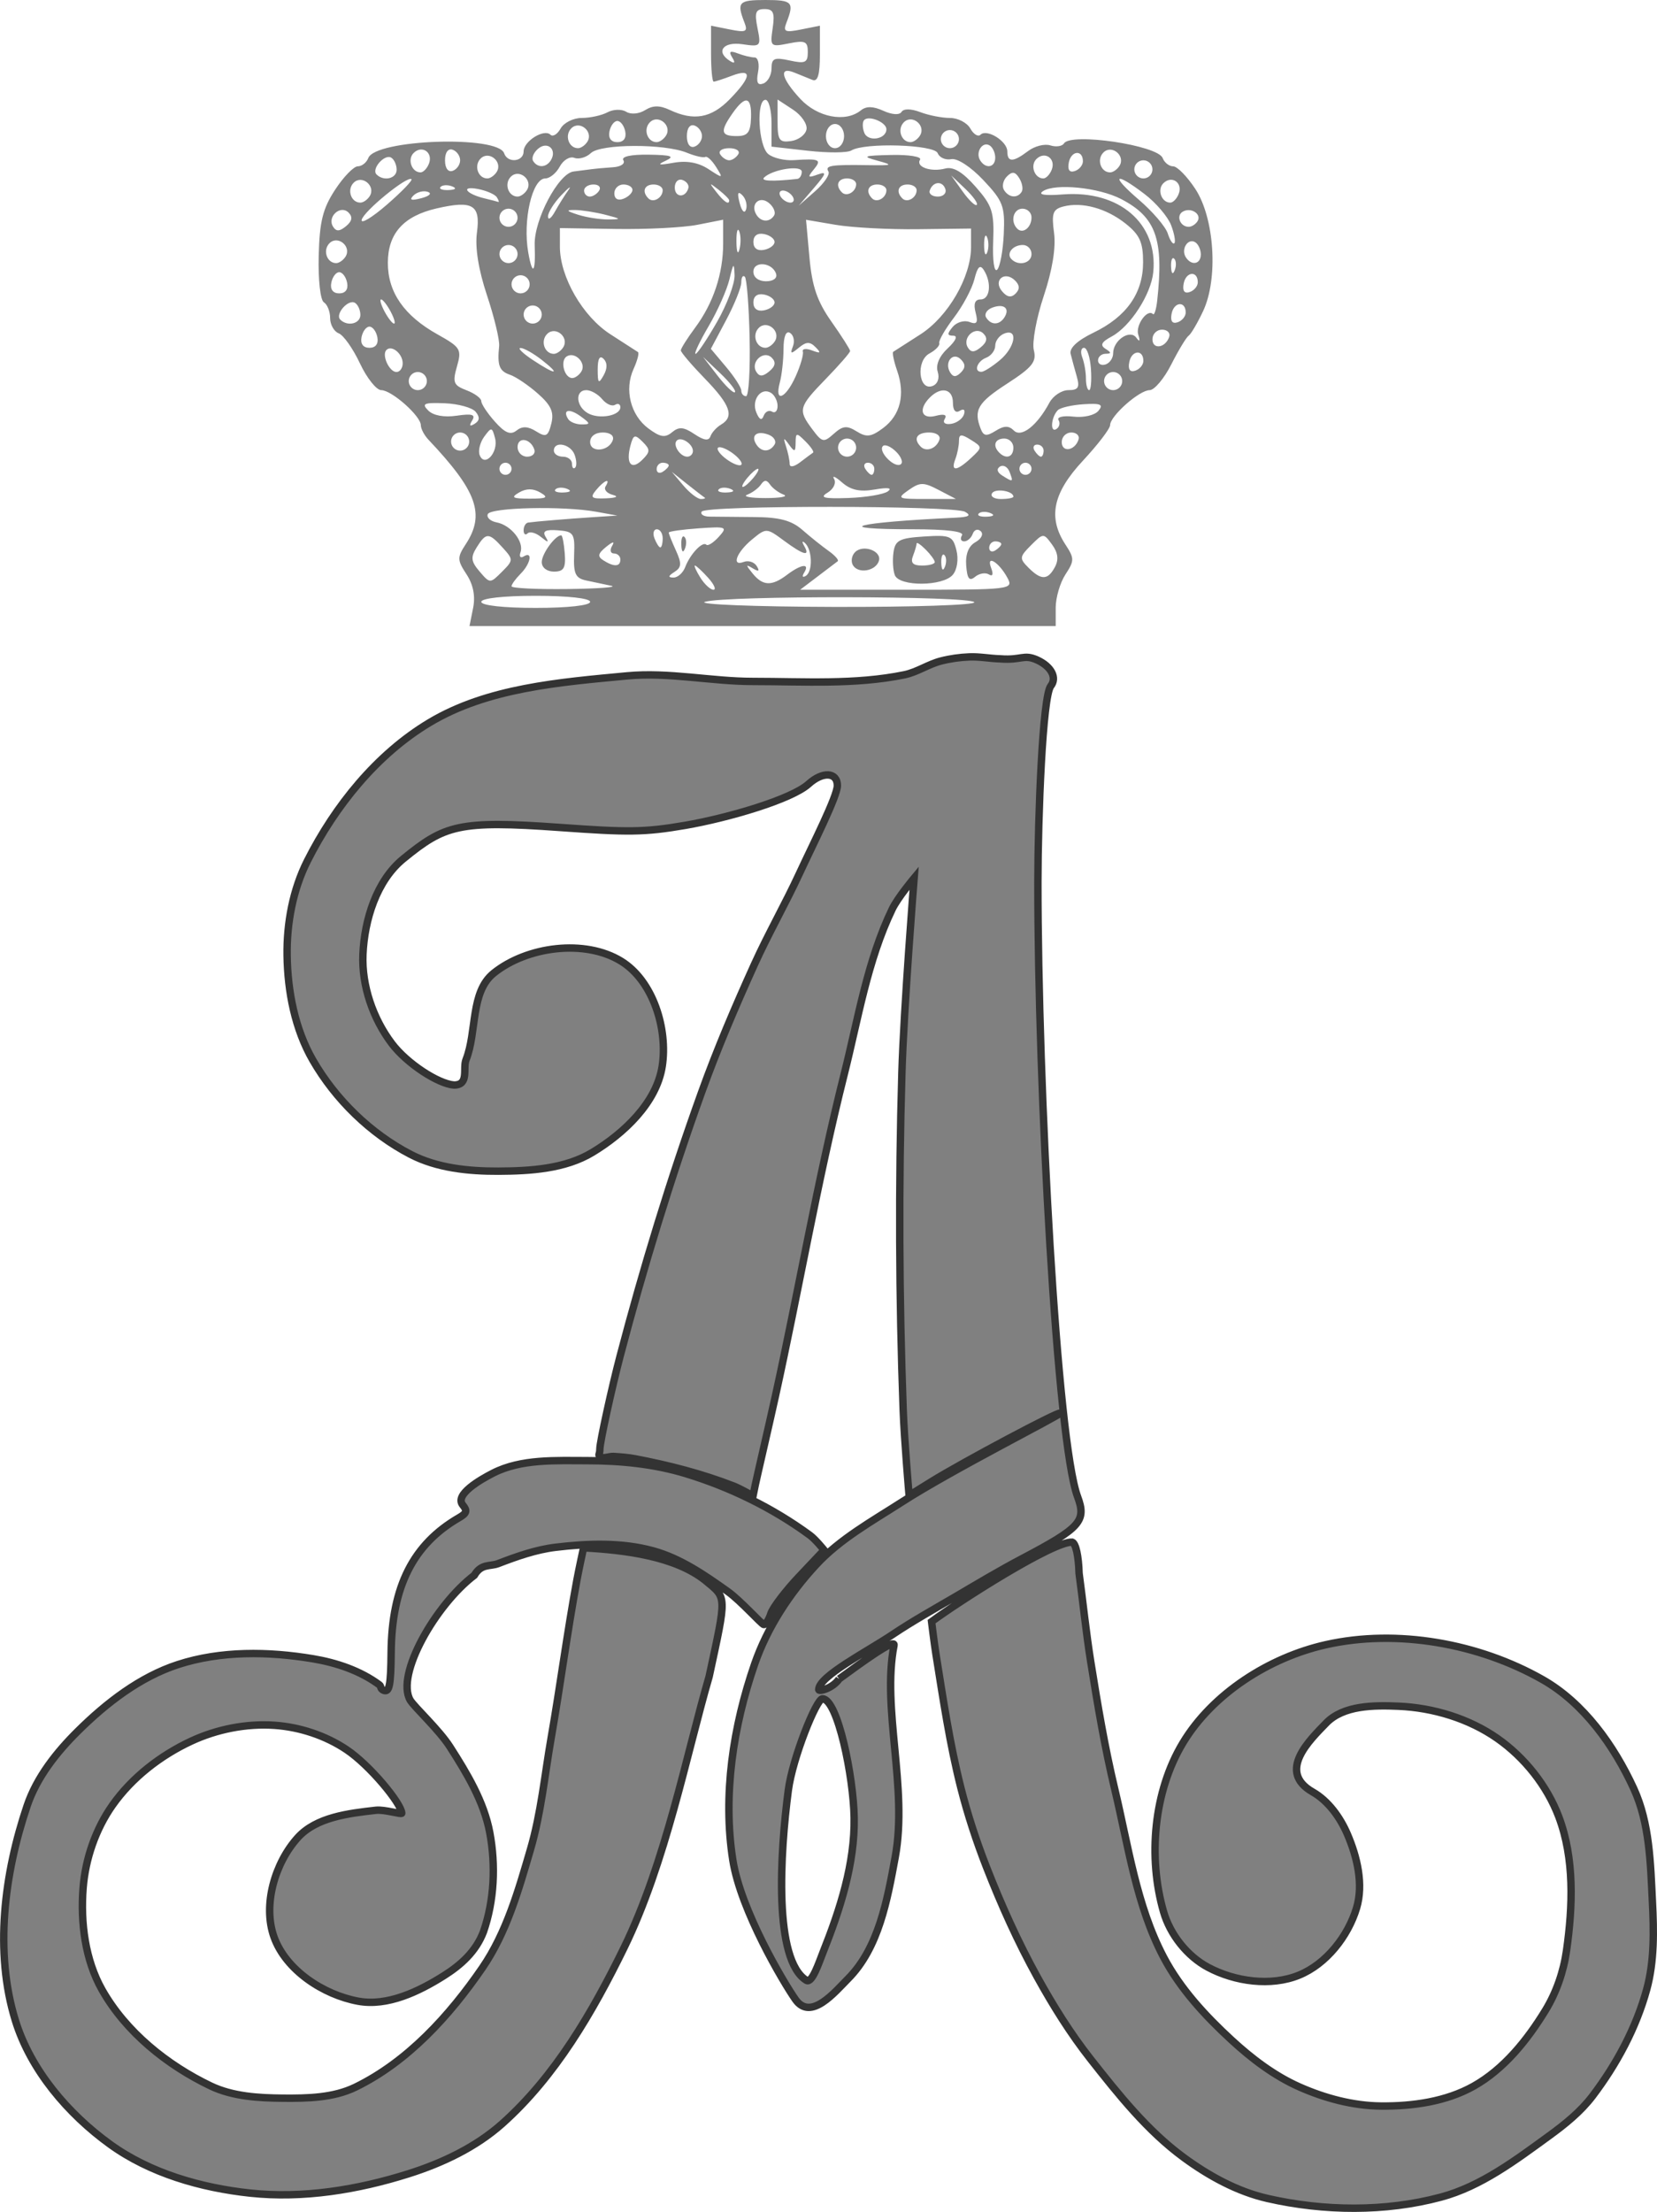
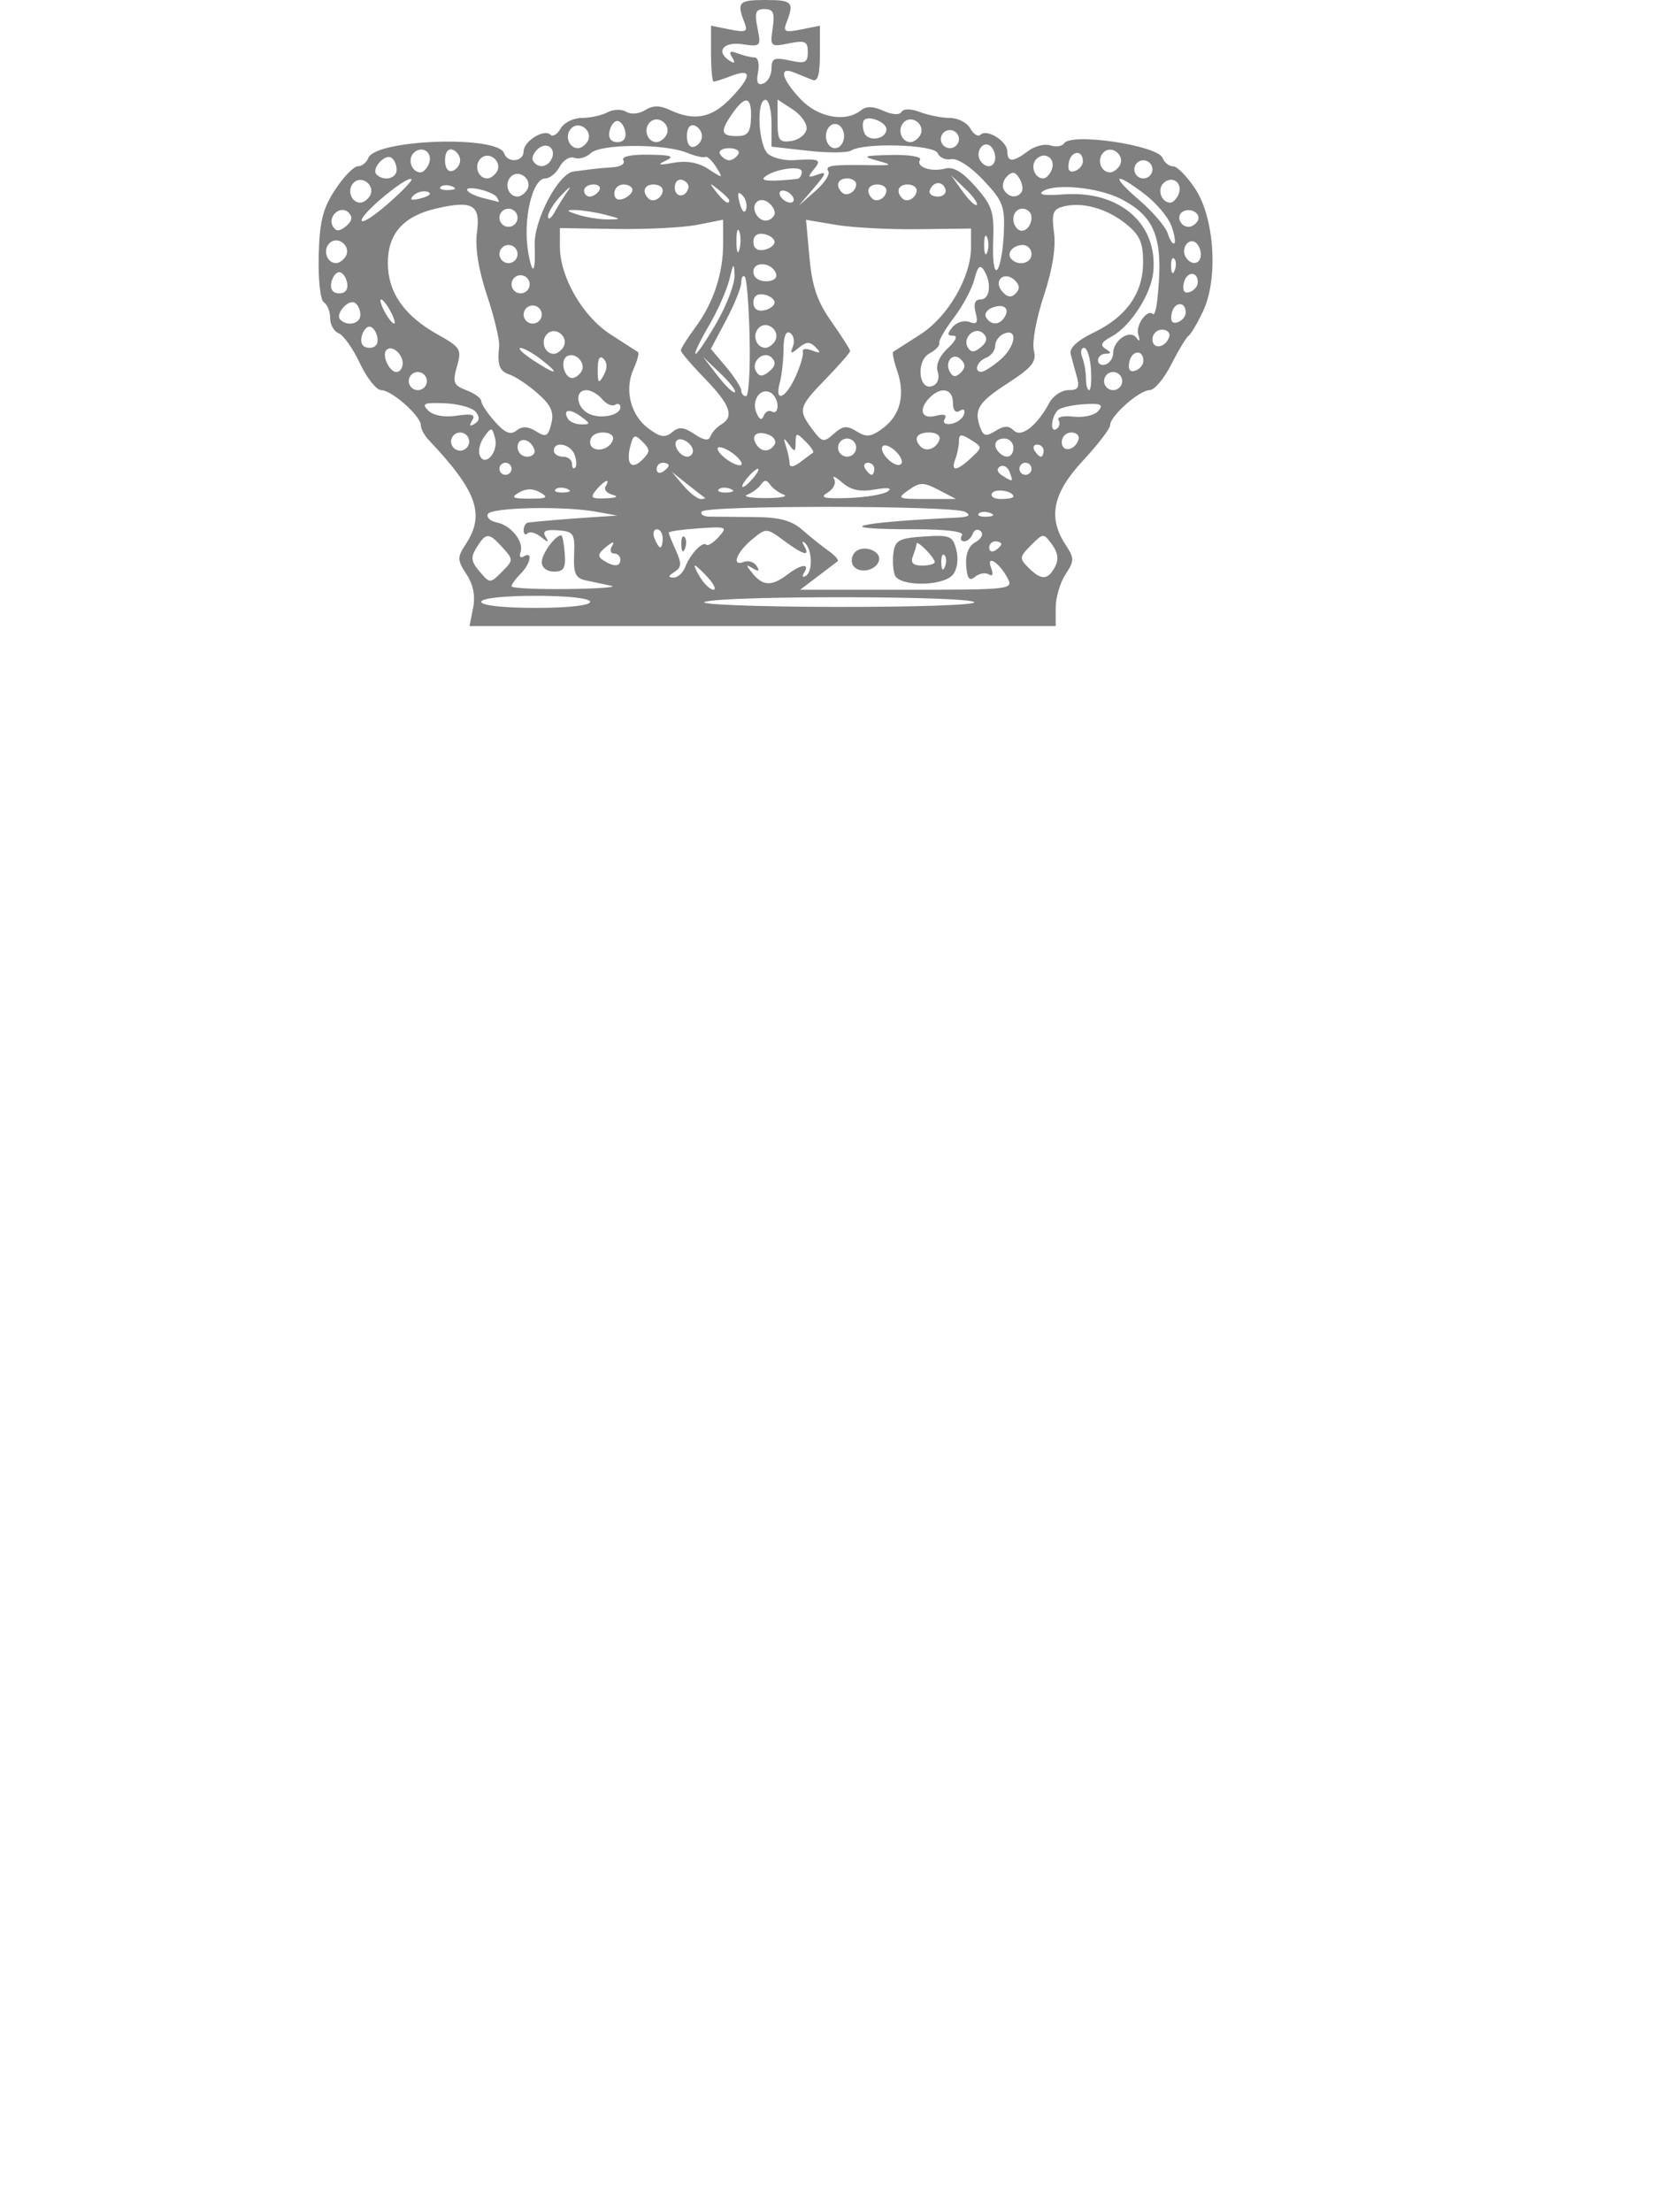
<svg xmlns="http://www.w3.org/2000/svg" xmlns:ns1="http://www.inkscape.org/namespaces/inkscape" xmlns:ns2="http://sodipodi.sourceforge.net/DTD/sodipodi-0.dtd" id="svg3072" version="1.1" ns1:version="0.48.0 r9654" width="334.903" height="446.889" ns2:docname="Alexandra Feodorovna.svg">
  <defs id="defs3076" />
  <ns2:namedview pagecolor="#ffffff" bordercolor="#666666" borderopacity="1" objecttolerance="10" gridtolerance="10" guidetolerance="10" ns1:pageopacity="0" ns1:pageshadow="2" ns1:window-width="1280" ns1:window-height="964" id="namedview3074" showgrid="false" fit-margin-top="0" fit-margin-left="0" fit-margin-right="0" fit-margin-bottom="0" ns1:zoom="0.8" ns1:cx="125.44355" ns1:cy="70.263452" ns1:window-x="-4" ns1:window-y="-4" ns1:window-maximized="1" ns1:current-layer="svg3072" />
  <g id="g14878" transform="translate(0.717,0)">
-     <path ns2:nodetypes="aaaaaaacccaaaaaaaaaaaaasaaaaaaaaaaaaaaaaaaaaaaassssaaaacsssaaaaccaacaaaaasaaaaaaaaaaaaacccaaaacccsaascaaaasssaascaaasaaaassaaaasaaaaaccaaaaaaaaaaaaaaaaccaasaaccacaac" ns1:connector-curvature="0" id="path3082" d="m 255.521,444.173 c -6.149,-1.394 -11.916,-4.565 -16.998,-8.297 -7.341,-5.391 -13.151,-12.686 -18.787,-19.841 -4.087,-5.187 -7.606,-10.83 -10.8,-16.61 -3.946,-7.14 -7.3,-14.616 -10.272,-22.214 -2.042,-5.22 -3.793,-10.567 -5.172,-16 -2.256,-8.891 -3.593,-17.994 -5.047,-27.051 -0.349,-2.171 -0.881,-6.537 -0.881,-6.537 5.839,-4.301 24.604,-16.258 28.431,-16.06 0.728,0.279 1.282,2.8 1.387,6.307 0.779,5.721 1.41,11.96 2.362,17.903 1.378,8.604 2.818,17.212 4.845,25.687 2.742,11.464 4.383,23.525 9.877,33.954 3.355,6.369 8.398,11.823 13.692,16.702 4.097,3.776 8.655,7.248 13.747,9.507 5.158,2.289 10.84,3.807 16.483,3.862 6.385,0.062 13.163,-0.883 18.731,-4.007 6.118,-3.432 10.821,-9.284 14.485,-15.266 2.243,-3.661 3.696,-7.892 4.299,-12.144 1.269,-8.94 1.622,-18.598 -1.574,-27.043 -2.372,-6.267 -6.921,-11.973 -12.412,-15.813 -5.728,-4.006 -12.954,-6.197 -19.937,-6.5 -5.015,-0.217 -11.182,-0.201 -14.667,3.411 -3.281,3.401 -9.995,9.765 -2.716,13.913 3.147,1.794 5.549,5.129 7,8.5 1.985,4.609 3.312,10.133 1.867,14.939 -1.715,5.704 -6.115,11.314 -11.628,13.568 -5.694,2.329 -12.96,1.315 -18.386,-1.582 -4.23,-2.258 -7.668,-6.616 -8.998,-11.223 -3.172,-10.988 -1.996,-24.286 3.896,-34.088 6.02,-10.017 17.49,-17.295 28.892,-19.862 14.429,-3.249 30.95,-0.269 43.81,7.037 8.332,4.734 14.456,13.337 18.45,22.048 3.216,7.013 3.379,15.133 3.758,22.839 0.291,5.906 0.415,11.999 -1.148,17.702 -2.131,7.773 -6.083,15.136 -10.958,21.554 -2.4,3.159 -5.566,5.708 -8.775,8.04 -6.772,4.923 -13.768,10.212 -21.855,12.379 -11.27,3.019 -23.622,2.866 -35,0.286 z M 49.866,443.082 c -9.948,-1.065 -20.241,-4.004 -28.345,-9.871 C 13.012,427.052 5.474,418.217 2.381,408.179 -1.881,394.348 0.131,378.538 4.767,364.828 c 1.947,-5.759 5.934,-10.804 10.254,-15.08 5.752,-5.694 12.521,-10.94 20.216,-13.448 8.662,-2.823 18.32,-2.681 27.305,-1.177 4.75,0.795 9.581,2.414 13.444,5.289 0.372,0.277 0.083,0.796 0.86,1.094 1.143,0.438 1.428,-1.034 1.494,-7.707 0.131,-13.28 4.452,-21.825 13.752,-27.193 1.523,-0.879 1.672,-1.396 0.728,-2.534 -1.732,-2.087 3.474,-5.105 6.113,-6.451 5.73,-2.923 12.7,-2.523 19.132,-2.521 6.672,0.001 13.461,0.676 19.842,2.623 8.93,2.725 17.563,6.929 25.085,12.459 1.11,0.816 2.859,2.984 2.859,2.984 l -5.036,5.325 c -2.77,2.929 -5.35,6.314 -5.733,7.522 -0.384,1.209 -1.022,2.197 -1.419,2.197 -0.397,0 -4.616,-4.768 -7.301,-6.685 -4.656,-3.324 -9.556,-6.695 -15.073,-8.208 -6.339,-1.737 -13.179,-1.505 -19.705,-0.718 -3.996,0.482 -7.858,1.854 -11.615,3.296 -1.672,0.642 -3.385,-0.065 -4.822,2.367 -7.805,5.951 -15.927,20.055 -12.956,25.226 0.896,1.45 5.804,5.949 8.032,9.423 3.439,5.36 6.873,11.066 8.049,17.325 1.236,6.579 0.924,13.718 -1.273,20.041 -1.535,4.049 -4.619,6.743 -7.981,8.867 -5.099,3.223 -11.41,6.251 -17.343,5.163 -7.021,-1.288 -14.629,-6.271 -17.019,-12.997 -2.303,-6.479 0.204,-14.958 4.816,-20.058 3.741,-4.137 10.253,-4.895 15.796,-5.521 1.739,-0.196 5.235,0.918 5.217,0.585 -0.11,-2.002 -6.45,-9.679 -11.16,-12.835 -4.256,-2.852 -9.452,-4.564 -14.563,-4.916 -5.7,-0.392 -11.657,0.795 -16.837,3.204 -6.197,2.883 -11.969,7.352 -15.908,12.938 -3.415,4.843 -5.476,10.849 -5.936,16.757 -0.542,6.959 0.409,14.511 3.853,20.582 4.815,8.488 13.128,15.183 21.934,19.388 4.462,2.13 9.682,2.425 14.626,2.467 4.924,0.041 10.177,-0.062 14.606,-2.214 10.568,-5.136 19.045,-14.447 25.69,-24.138 4.868,-7.098 7.298,-15.662 9.714,-23.922 2.142,-7.321 2.865,-14.984 4.175,-22.498 1.851,-10.621 3.247,-21.321 5.207,-31.923 0.402,-2.174 1.343,-6.496 1.343,-6.496 8.495,0.45 18.519,1.731 24.632,6.614 4.365,3.616 4.332,2.787 0.754,19.386 -4.546,15.62 -8.792,37.607 -17.207,54.807 -6.331,12.941 -13.857,25.943 -24.611,35.531 -5.332,4.754 -12.087,7.953 -18.898,10.109 -10.257,3.246 -21.338,5.069 -32.035,3.924 z M 164.76,341.347 c 0,0.488 2.828,-0.239 4.132,-2.154 m 0,0 c 4.489,-3.287 11.375,-8.283 11.086,-6.799 -2.503,12.855 2.825,28.765 0.243,42.794 -1.591,8.641 -3.33,18.347 -9.525,24.578 -2.688,2.703 -7.533,8.622 -10.639,4.195 l 0,-5e-5 c -2.423,-3.453 -11.064,-17.998 -12.661,-28.167 -2.06,-13.115 0.069,-27.035 4.403,-39.583 2.569,-7.435 7.081,-14.291 12.425,-20.065 4.87,-5.261 11.327,-8.821 17.357,-12.698 10.269,-6.603 31.942,-17.5 31.942,-17.92 0,-0.564 -19.6,9.85 -26,13.814 l -4.5,2.788 c 0,0 -0.982,-11.463 -1.191,-17.209 -0.829,-22.721 -0.933,-45.483 -0.263,-68.209 0.387,-13.125 2.472,-39.315 2.472,-39.315 0,0 -3.313,3.955 -4.422,6.255 -5.034,10.444 -6.88,22.155 -9.713,33.397 -5.427,21.539 -9.154,43.471 -13.935,65.162 -1.307,5.928 -3.778,16.517 -4.031,17.759 l -0.46,2.259 c 0,0 -2.571,-1.479 -3.948,-2.014 -6.399,-2.488 -13.109,-4.199 -19.852,-5.489 -1.446,-0.277 -2.921,-0.383 -4.39,-0.477 -0.937,-0.06 -2.169,0.624 -2.815,-0.057 -0.336,-0.354 0.048,-0.285 0.048,-1.464 0,-1.365 2.464,-12.563 4.092,-18.75 4.732,-17.984 10.171,-35.805 16.473,-53.301 3.156,-8.762 6.82,-17.34 10.666,-25.822 2.827,-6.233 6.237,-12.189 9.113,-18.4 2.707,-5.847 7.656,-15.541 7.656,-17.748 0,-2.723 -2.977,-2.888 -5.81,-0.32 -3.433,3.112 -16.317,6.882 -24.967,8.367 -8.306,1.426 -11.601,1.403 -25.28,0.42 -20.513,-1.475 -23.324,-0.471 -31.665,6.333 -5.418,4.42 -7.864,12.338 -8.163,19.324 -0.27,6.31 2.041,12.987 5.857,18.02 3.037,4.005 9.318,8.115 12.549,8.358 3.125,0 1.734,-3.355 2.428,-5.108 2.253,-5.694 0.828,-13.659 5.601,-17.496 6.725,-5.406 18.429,-6.936 25.773,-2.406 6.459,3.984 9.446,13.708 8.28,21.207 -1.147,7.378 -7.707,13.546 -14.097,17.409 -5.529,3.343 -12.546,3.771 -19.007,3.8 -6.019,0.026 -12.392,-0.617 -17.738,-3.384 -8.128,-4.206 -15.205,-11.117 -19.774,-19.047 -3.621,-6.283 -5.09,-13.874 -5.2,-21.125 -0.098,-6.525 1.164,-13.317 4.105,-19.143 5.598,-11.09 14.021,-21.544 24.679,-27.928 11.733,-7.027 26.312,-8.159 39.928,-9.443 8.471,-0.799 16.992,1.127 25.5,1.128 10.191,0.001 20.56,0.702 30.544,-1.345 2.576,-0.528 4.834,-2.127 7.381,-2.782 1.883,-0.484 3.83,-0.753 5.772,-0.831 2.073,-0.083 4.139,0.337 6.213,0.39 4.386,0.344 4.705,-1.019 7.488,0.239 2.848,1.298 4.051,3.597 2.743,5.241 -1.662,2.088 -2.599,26.387 -2.607,39.623 -0.025,41.48 3.874,113.056 8.023,124.183 1.824,4.891 0.597,6.267 -11.057,12.409 -4.95,2.609 -9.179,5.16 -13.72,7.822 -4.226,2.477 -8.52,4.853 -12.586,7.583 -5.161,3.465 -14.955,8.454 -14.955,11.139 m 0.745,1.864 c -1.221,0 -6.036,11.953 -6.893,18.468 -1.679,12.759 -2.999,34.338 3.68,38.43 1.137,0.614 2.513,-3.619 3.322,-5.648 3.453,-8.66 6.46,-17.928 6.303,-27.25 -0.14,-8.279 -3.326,-24 -6.412,-24" style="fill:#808080;stroke:#333333;stroke-width:1.5;stroke-miterlimit:4;stroke-dasharray:none" />
-     <path ns1:connector-curvature="0" id="path3029" d="m 94.907,122.831 c 0.482,-2.41 0.028,-4.725 -1.337,-6.807 -1.889,-2.883 -1.902,-3.408 -0.15,-6.082 3.961,-6.045 2.292,-10.712 -7.554,-21.124 -0.84,-0.889 -1.528,-2.201 -1.528,-2.916 0,-1.856 -5.902,-7.08 -8,-7.08 -0.97,0 -2.907,-2.431 -4.303,-5.403 -1.397,-2.972 -3.324,-5.704 -4.283,-6.072 -0.959,-0.368 -1.744,-1.754 -1.744,-3.08 0,-1.326 -0.569,-2.762 -1.264,-3.191 -0.713,-0.44 -1.169,-4.538 -1.046,-9.396 0.175,-6.928 0.824,-9.541 3.314,-13.345 1.703,-2.601 3.765,-4.73 4.582,-4.73 0.817,0 1.775,-0.756 2.13,-1.68 1.451,-3.782 26.23,-4.636 27.46,-0.946 0.681,2.042 3.93,1.723 3.93,-0.386 0,-2.072 4.152,-4.65 5.43,-3.371 0.475,0.475 1.399,-0.094 2.054,-1.265 0.655,-1.171 2.575,-2.128 4.266,-2.128 1.691,0 4.031,-0.512 5.199,-1.137 1.173,-0.628 2.867,-0.678 3.782,-0.112 0.954,0.59 2.58,0.449 3.83,-0.332 1.573,-0.982 2.952,-0.99 4.998,-0.028 4.84,2.277 8.372,1.644 12.098,-2.167 4.45,-4.552 4.609,-6.339 0.424,-4.748 -1.724,0.655 -3.374,1.192 -3.666,1.192 -0.292,0 -0.531,-2.543 -0.531,-5.652 l 0,-5.652 3.795,0.759 c 3.263,0.653 3.679,0.46 2.965,-1.375 C 148.146,0.437 148.55,0 153.997,0 c 5.446,0 5.851,0.437 4.239,4.578 -0.714,1.835 -0.299,2.028 2.965,1.375 l 3.795,-0.759 0,5.783 c 0,4.145 -0.433,5.606 -1.528,5.158 -0.84,-0.343 -2.49,-1.011 -3.666,-1.484 -3.177,-1.276 -2.611,1.188 1.222,5.313 3.502,3.769 9.154,4.844 12.257,2.33 1.084,-0.878 2.476,-0.851 4.539,0.089 1.772,0.807 3.258,0.899 3.673,0.226 0.425,-0.687 1.908,-0.669 3.789,0.046 1.7,0.646 4.403,1.175 6.006,1.175 1.603,0 3.451,0.958 4.106,2.128 0.655,1.171 1.58,1.74 2.054,1.265 1.279,-1.279 5.43,1.298 5.43,3.371 0,2.24 1.167,2.216 4.213,-0.088 1.309,-0.99 3.325,-1.5 4.48,-1.133 1.155,0.367 2.396,0.187 2.758,-0.398 1.379,-2.231 18.949,0.369 19.94,2.951 0.355,0.924 1.313,1.68 2.13,1.68 0.817,0 2.837,2.064 4.488,4.587 3.869,5.91 4.645,18.094 1.568,24.645 -1.13,2.406 -2.449,4.65 -2.931,4.986 -0.482,0.336 -2.062,2.948 -3.51,5.805 -1.448,2.857 -3.418,5.194 -4.378,5.194 -2.074,0 -7.982,5.228 -7.982,7.064 0,0.707 -2.475,3.942 -5.499,7.19 -6.089,6.538 -7.115,11.473 -3.526,16.952 1.817,2.773 1.817,3.252 0,6.024 -1.086,1.657 -1.974,4.681 -1.974,6.721 l 0,3.709 -59.239,0 -59.239,0 0.73,-3.652 z m 23.65,-1.236 c 0,-0.724 -4.481,-1.222 -10.999,-1.222 -6.518,0 -10.999,0.498 -10.999,1.222 0,0.724 4.481,1.222 10.999,1.222 6.518,0 10.999,-0.498 10.999,-1.222 z m 77.647,0.075 c -0.799,-1.293 -50.288,-1.366 -54.428,-0.081 -1.68,0.522 10.022,0.985 26.004,1.029 15.983,0.044 28.773,-0.383 28.424,-0.948 z m -73.37,-3.32 c -1.344,-0.284 -3.625,-0.767 -5.069,-1.072 -2.172,-0.46 -2.594,-1.36 -2.444,-5.216 0.166,-4.285 -0.097,-4.681 -3.268,-4.922 -2.507,-0.19 -3.194,0.162 -2.515,1.292 0.748,1.245 0.561,1.252 -0.941,0.037 -1.031,-0.834 -2.236,-1.155 -2.679,-0.713 -0.442,0.442 -0.804,0.162 -0.804,-0.622 0,-0.784 0.412,-1.485 0.917,-1.557 1.538,-0.22 7.977,-0.755 13.137,-1.093 l 4.888,-0.32 -4.277,-0.775 c -6.634,-1.202 -21.326,-0.877 -21.91,0.486 -0.288,0.672 0.523,1.424 1.803,1.67 2.89,0.557 5.563,3.906 4.811,6.031 -0.309,0.875 -0.019,1.255 0.645,0.844 1.886,-1.166 1.417,1.458 -0.625,3.5 -1.008,1.008 -1.833,2.147 -1.833,2.531 0,0.384 5.087,0.635 11.304,0.557 6.217,-0.078 10.204,-0.374 8.86,-0.659 z m -14.054,-4.786 c 0,-1.679 2.711,-5.412 3.93,-5.412 0.241,0 0.564,1.65 0.718,3.666 0.225,2.953 -0.2,3.666 -2.184,3.666 -1.425,0 -2.464,-0.81 -2.464,-1.92 z m 33.607,3.142 c -1.217,-1.344 -2.406,-2.444 -2.644,-2.444 -0.238,0 0.255,1.1 1.094,2.444 0.84,1.344 2.029,2.444 2.644,2.444 0.615,0 0.122,-1.1 -1.094,-2.444 z m 60.528,0.068 c -1.711,-3.197 -4.39,-4.845 -3.313,-2.038 0.497,1.294 0.322,1.798 -0.457,1.317 -0.694,-0.429 -1.948,-0.21 -2.786,0.485 -1.152,0.956 -1.59,0.401 -1.794,-2.27 -0.176,-2.304 0.477,-3.953 1.873,-4.734 1.198,-0.67 1.669,-1.644 1.069,-2.207 -0.591,-0.555 -1.319,-0.321 -1.619,0.519 -0.3,0.84 -1.082,1.528 -1.738,1.528 -0.656,0 -0.852,-0.55 -0.437,-1.222 0.481,-0.779 -3.11,-1.222 -9.908,-1.222 -17.049,0 -11.966,-1.373 8.686,-2.346 2.649,-0.125 3.157,-0.453 1.833,-1.184 -2.358,-1.301 -52.416,-1.34 -53.218,-0.042 -0.333,0.539 0.369,0.997 1.56,1.019 1.191,0.022 5.248,0.06 9.016,0.084 5.165,0.033 7.571,0.674 9.776,2.604 1.609,1.408 3.992,3.316 5.296,4.239 1.304,0.924 2.129,1.865 1.833,2.091 -0.296,0.226 -2.124,1.614 -4.063,3.083 l -3.525,2.671 21.594,0 c 21.009,0 21.559,-0.064 20.322,-2.376 z m -22.78,-0.59 c -0.368,-0.959 -0.488,-3.022 -0.267,-4.583 0.347,-2.447 1.196,-2.89 6.167,-3.209 5.305,-0.341 5.828,-0.12 6.552,2.766 0.459,1.828 0.158,3.894 -0.721,4.954 -1.975,2.38 -10.825,2.435 -11.731,0.073 z m 10.039,-4.035 c -0.406,-0.406 -0.695,0.316 -0.642,1.604 0.059,1.424 0.348,1.713 0.738,0.738 0.353,-0.882 0.31,-1.936 -0.096,-2.342 z m -1.96,1.415 c 0,-0.384 -0.825,-1.523 -1.833,-2.531 -1.008,-1.008 -1.833,-1.564 -1.833,-1.235 0,0.329 -0.334,1.468 -0.742,2.531 -0.532,1.386 -0.013,1.933 1.833,1.933 1.416,0 2.575,-0.314 2.575,-0.698 z m -16.522,0.66 c -0.475,-0.768 -0.288,-1.971 0.415,-2.674 1.642,-1.642 5.471,-0.21 4.803,1.797 -0.68,2.043 -4.138,2.624 -5.218,0.877 z m -70.816,-3.584 c -2.795,-3.088 -3.349,-3.094 -5.245,-0.058 -1.257,2.013 -1.157,2.85 0.589,4.888 2.093,2.444 2.12,2.445 4.507,0.058 2.335,-2.335 2.339,-2.469 0.15,-4.888 z m 57.47,5.495 c 2.86,-2.163 4.679,-2.404 3.478,-0.461 -0.489,0.791 -0.34,1.082 0.338,0.663 1.425,-0.881 1.3,-5.278 -0.189,-6.631 -0.57,-0.518 -0.64,-0.254 -0.156,0.586 1.29,2.241 -0.122,1.871 -4.11,-1.078 -3.478,-2.571 -3.562,-2.575 -6.366,-0.276 -3.2,2.623 -4.314,5.579 -1.729,4.587 0.932,-0.358 2.11,0.022 2.618,0.844 0.646,1.045 0.407,1.183 -0.793,0.46 -1.462,-0.881 -1.468,-0.728 -0.039,1.033 2.06,2.539 3.86,2.61 6.949,0.273 z m -20.571,-1.566 c 0.992,-2.619 3.508,-5.28 4.271,-4.517 0.308,0.308 1.435,-0.405 2.505,-1.586 1.833,-2.023 1.6,-2.122 -4.081,-1.723 -3.314,0.233 -6.025,0.619 -6.025,0.859 0,0.24 0.656,1.876 1.458,3.636 1.189,2.61 1.133,3.406 -0.306,4.316 -1.276,0.808 -1.331,1.121 -0.198,1.135 0.861,0.01 1.93,-0.944 2.376,-2.12 z m -0.79,-4.481 c -0.053,-1.288 0.236,-2.01 0.642,-1.604 0.406,0.406 0.45,1.46 0.097,2.342 -0.39,0.975 -0.68,0.685 -0.738,-0.738 z m 75.517,4.464 c 0.797,-1.49 0.617,-2.891 -0.584,-4.533 -1.716,-2.347 -1.769,-2.345 -4.258,0.143 -2.34,2.34 -2.376,2.664 -0.508,4.533 2.577,2.577 3.913,2.542 5.35,-0.143 z m -87.834,-1.51 c 0,-0.672 -0.582,-1.222 -1.294,-1.222 -0.712,0 -0.881,-0.687 -0.376,-1.528 0.592,-0.985 0.163,-0.915 -1.208,0.198 -1.672,1.357 -1.787,1.94 -0.54,2.731 2.145,1.361 3.419,1.294 3.419,-0.179 z m 76.99,-3.127 c 0,-0.296 -0.55,-0.539 -1.222,-0.539 -0.672,0 -1.222,0.582 -1.222,1.294 0,0.712 0.55,0.954 1.222,0.539 0.672,-0.415 1.222,-0.998 1.222,-1.294 z m -68.435,-1.15 c 0,-1.008 -0.533,-1.833 -1.184,-1.833 -0.651,0 -0.867,0.825 -0.48,1.833 0.387,1.008 0.92,1.833 1.184,1.833 0.264,0 0.48,-0.825 0.48,-1.833 z m 66.22,-5.112 c -0.882,-0.353 -1.936,-0.31 -2.342,0.096 -0.406,0.406 0.316,0.695 1.604,0.642 1.424,-0.059 1.713,-0.348 0.738,-0.738 z m -90.967,-4.151 c -1.453,-0.846 -2.825,-0.846 -4.277,0 -1.745,1.016 -1.351,1.246 2.139,1.246 3.489,0 3.883,-0.229 2.139,-1.246 z m 14.65,0.475 c -1.184,-0.309 -1.839,-1.07 -1.455,-1.691 1.114,-1.803 -0.223,-1.305 -1.89,0.704 -1.295,1.56 -0.999,1.812 1.989,1.691 2.093,-0.085 2.641,-0.369 1.357,-0.704 z m 18.55,0.527 c -0.28,-0.175 -1.884,-1.413 -3.564,-2.75 l -3.055,-2.431 2.328,2.75 c 1.28,1.512 2.884,2.75 3.564,2.75 0.68,0 1.007,-0.143 0.727,-0.319 z m 15.989,-0.572 c -1.008,-0.384 -2.246,-1.303 -2.75,-2.042 -0.667,-0.978 -1.166,-0.978 -1.833,0 -0.504,0.739 -1.741,1.658 -2.75,2.042 -1.008,0.384 0.642,0.698 3.666,0.698 3.025,0 4.674,-0.314 3.666,-0.698 z m 21.054,-0.651 c 0.985,-0.702 0.027,-0.843 -2.617,-0.385 -3.012,0.522 -4.853,0.127 -6.626,-1.425 -1.35,-1.181 -2.074,-1.494 -1.608,-0.695 0.467,0.802 -0.123,2.036 -1.318,2.755 -1.692,1.018 -0.771,1.254 4.225,1.08 3.514,-0.122 7.089,-0.721 7.943,-1.33 z M 189.015,98.992 c -3.076,-1.604 -3.777,-1.603 -6.077,0.008 -2.452,1.717 -2.254,1.821 3.477,1.813 l 6.077,-0.008 -3.477,-1.813 z m 15.087,1.348 c 0,-1.159 -3.658,-1.744 -4.31,-0.688 -0.397,0.643 0.41,1.169 1.794,1.169 1.384,0 2.516,-0.216 2.516,-0.48 z m -90.203,-1.577 c -0.882,-0.353 -1.936,-0.31 -2.342,0.096 -0.406,0.406 0.316,0.695 1.604,0.642 1.424,-0.059 1.713,-0.348 0.738,-0.738 z m 32.996,0 c -0.882,-0.353 -1.936,-0.31 -2.342,0.096 -0.406,0.406 0.316,0.695 1.604,0.642 1.424,-0.059 1.713,-0.348 0.738,-0.738 z m 4.659,-2.22 c 0.837,-1.008 1.246,-1.833 0.91,-1.833 -0.336,0 -1.296,0.825 -2.132,1.833 -0.837,1.008 -1.246,1.833 -0.91,1.833 0.336,0 1.296,-0.825 2.132,-1.833 z m 51.771,-1.215 c -0.385,-1.004 -1.252,-1.486 -1.925,-1.069 -0.753,0.465 -0.586,1.161 0.434,1.807 2.225,1.41 2.301,1.372 1.492,-0.738 z M 102.67,94.71 c 0,-0.672 -0.55,-1.222 -1.222,-1.222 -0.672,0 -1.222,0.55 -1.222,1.222 0,0.672 0.55,1.222 1.222,1.222 0.672,0 1.222,-0.55 1.222,-1.222 z m 31.774,-0.683 c 0,-0.296 -0.55,-0.539 -1.222,-0.539 -0.672,0 -1.222,0.582 -1.222,1.294 0,0.712 0.55,0.954 1.222,0.539 0.672,-0.415 1.222,-0.998 1.222,-1.294 z m 41.55,0.683 c 0,-0.672 -0.582,-1.222 -1.294,-1.222 -0.712,0 -0.954,0.55 -0.539,1.222 0.415,0.672 0.998,1.222 1.294,1.222 0.296,0 0.539,-0.55 0.539,-1.222 z m 31.774,0 c 0,-0.672 -0.55,-1.222 -1.222,-1.222 -0.672,0 -1.222,0.55 -1.222,1.222 0,0.672 0.55,1.222 1.222,1.222 0.672,0 1.222,-0.55 1.222,-1.222 z m -92.368,-2.88 c -0.831,-2.167 -4.175,-2.796 -4.175,-0.786 0,0.672 0.825,1.222 1.833,1.222 1.008,0 1.833,0.642 1.833,1.426 0,0.784 0.288,1.138 0.64,0.786 0.352,-0.352 0.293,-1.543 -0.131,-2.648 z m 13.763,-2.575 c -1.571,-1.571 -1.873,-1.471 -2.472,0.823 -0.951,3.638 0.225,5.003 2.419,2.809 1.618,-1.618 1.624,-2.061 0.053,-3.632 z m 18.2,2.313 c -1.294,-0.946 -2.628,-1.446 -2.964,-1.11 -0.336,0.336 0.448,1.385 1.742,2.332 1.294,0.946 2.628,1.446 2.964,1.11 0.336,-0.336 -0.448,-1.385 -1.742,-2.332 z m 16.25,-0.12 c 0.248,-0.158 -0.439,-1.178 -1.528,-2.266 -1.823,-1.823 -1.98,-1.804 -1.997,0.247 -0.016,1.911 -0.205,1.967 -1.337,0.393 -1.097,-1.525 -1.196,-1.456 -0.592,0.405 0.399,1.231 0.726,2.811 0.726,3.51 0,0.742 0.891,0.59 2.139,-0.365 1.176,-0.9 2.342,-1.766 2.59,-1.925 z m 16.804,-0.17 c -1.057,-1.057 -2.265,-1.578 -2.685,-1.158 -1.043,1.043 2.28,4.49 3.572,3.706 0.569,-0.345 0.169,-1.492 -0.887,-2.549 z m 15.13,1.251 c 2.307,-2.15 2.307,-2.204 -0.051,-3.677 -1.956,-1.222 -2.393,-1.176 -2.393,0.249 0,0.959 -0.334,2.613 -0.742,3.677 -0.978,2.549 0.29,2.449 3.186,-0.249 z m -96.208,-4.002 C 98.746,86.256 98.603,86.236 97.157,88.214 c -0.851,1.164 -1.269,2.84 -0.929,3.726 0.989,2.577 3.856,-0.568 3.111,-3.414 z m 7.939,2.288 c -0.755,-2.266 -3.386,-2.642 -3.386,-0.484 0,1.064 0.871,1.935 1.935,1.935 1.064,0 1.717,-0.653 1.451,-1.451 z m 32.054,0.301 c 0,-1.442 -2.383,-2.984 -3.259,-2.109 -0.875,0.875 0.667,3.259 2.109,3.259 0.632,0 1.15,-0.517 1.15,-1.15 z m 32.996,-0.683 c 0,-1.008 -0.825,-1.833 -1.833,-1.833 -1.008,0 -1.833,0.825 -1.833,1.833 0,1.008 0.825,1.833 1.833,1.833 1.008,0 1.833,-0.825 1.833,-1.833 z m 31.774,0 c 0,-1.008 -0.825,-1.833 -1.833,-1.833 -1.908,0 -2.425,1.445 -1.018,2.851 1.406,1.406 2.851,0.89 2.851,-1.018 z m 6.11,0.611 c 0,-0.672 -0.582,-1.222 -1.294,-1.222 -0.712,0 -0.954,0.55 -0.539,1.222 0.415,0.672 0.998,1.222 1.294,1.222 0.296,0 0.539,-0.55 0.539,-1.222 z M 94.116,89.21 c 0,-1.008 -0.825,-1.833 -1.833,-1.833 -1.008,0 -1.833,0.825 -1.833,1.833 0,1.008 0.825,1.833 1.833,1.833 1.008,0 1.833,-0.825 1.833,-1.833 z m 29.024,-0.306 c 0.298,-0.896 -0.544,-1.528 -2.037,-1.528 -1.501,0 -2.546,0.789 -2.546,1.923 0,2.246 3.813,1.917 4.583,-0.395 z m 32.695,0.908 c 0.418,-0.677 -0.123,-1.57 -1.203,-1.984 -2.34,-0.898 -3.644,0.092 -2.519,1.911 1.015,1.642 2.731,1.675 3.722,0.073 z m 33.321,-0.984 c 0.27,-0.811 -0.64,-1.451 -2.062,-1.451 -2.539,0 -3.299,1.283 -1.706,2.877 1.132,1.132 3.173,0.36 3.768,-1.426 z m 28.107,0 c 0.266,-0.798 -0.387,-1.451 -1.451,-1.451 -1.064,0 -1.935,0.871 -1.935,1.935 0,2.158 2.631,1.782 3.386,-0.484 z m -72.253,-3.039 c 2.731,-1.614 1.911,-3.962 -3.234,-9.264 -2.689,-2.77 -4.888,-5.348 -4.888,-5.728 0,-0.38 1.299,-2.442 2.886,-4.581 3.687,-4.969 5.668,-10.915 5.668,-17.012 l 0,-4.813 -5.194,1.024 c -2.857,0.563 -10.281,0.943 -16.498,0.844 l -11.304,-0.18 0,3.766 c 0,6.113 4.625,14.118 10.23,17.705 2.775,1.776 5.273,3.387 5.55,3.58 0.277,0.193 -0.122,1.725 -0.887,3.405 -1.904,4.179 -0.621,9.337 2.992,12.028 2.392,1.781 3.371,1.938 4.782,0.767 1.399,-1.161 2.356,-1.082 4.524,0.373 1.915,1.285 2.897,1.423 3.235,0.455 0.267,-0.765 1.229,-1.831 2.139,-2.368 z m 27.419,1.369 c 1.99,1.243 2.918,1.127 5.33,-0.665 3.498,-2.599 4.526,-6.783 2.849,-11.594 -0.677,-1.943 -1.03,-3.665 -0.785,-3.826 0.246,-0.162 2.717,-1.747 5.493,-3.523 5.588,-3.576 10.23,-11.588 10.23,-17.657 l 0,-3.718 -10.693,0.132 c -5.881,0.073 -13.386,-0.326 -16.677,-0.886 l -5.984,-1.018 0.692,7.628 c 0.53,5.843 1.573,8.878 4.456,12.969 2.07,2.937 3.764,5.599 3.764,5.915 0,0.316 -2.2,2.841 -4.888,5.611 -5.551,5.72 -5.695,6.255 -2.75,10.207 1.986,2.666 2.296,2.729 4.346,0.895 1.811,-1.62 2.64,-1.704 4.617,-0.47 z m -64.795,-0.016 c 2.011,1.256 2.424,1.048 3.077,-1.556 0.583,-2.321 -0.038,-3.705 -2.727,-6.075 -1.915,-1.688 -4.444,-3.395 -5.62,-3.794 -2.17,-0.736 -2.6,-1.872 -2.195,-5.8 0.124,-1.201 -0.977,-5.797 -2.447,-10.213 -1.741,-5.233 -2.452,-9.671 -2.04,-12.743 0.749,-5.585 -0.85,-6.534 -8.168,-4.85 -6.679,1.537 -9.842,5.073 -9.842,11.002 0,5.945 3.283,10.669 10.038,14.444 4.669,2.609 4.921,3.024 3.933,6.472 -0.933,3.252 -0.706,3.817 1.929,4.82 1.642,0.624 2.986,1.612 2.986,2.194 0,0.582 1.237,2.447 2.75,4.144 2.053,2.304 3.162,2.759 4.376,1.795 1.153,-0.915 2.304,-0.868 3.949,0.159 z m 96.558,-0.162 c 1.514,1.514 4.709,-0.982 7.191,-5.621 0.747,-1.395 2.475,-2.537 3.841,-2.537 1.995,0 2.328,-0.541 1.693,-2.75 -0.435,-1.512 -0.995,-3.575 -1.244,-4.583 -0.289,-1.167 1.387,-2.721 4.616,-4.277 6.685,-3.223 10.03,-7.973 10.03,-14.244 0,-4.014 -0.678,-5.514 -3.512,-7.774 -3.898,-3.108 -8.822,-4.463 -12.618,-3.47 -2.112,0.552 -2.399,1.366 -1.871,5.301 0.404,3.009 -0.331,7.517 -2.082,12.78 -1.488,4.472 -2.389,9.395 -2.001,10.94 0.589,2.348 -0.293,3.456 -5.381,6.752 -5.959,3.861 -6.82,5.323 -5.366,9.111 0.581,1.514 1.164,1.598 3.025,0.436 1.707,-1.066 2.661,-1.083 3.68,-0.065 z m 9.032,-2.115 c -0.382,-0.618 0.974,-0.927 3.02,-0.689 2.075,0.242 4.301,-0.277 5.047,-1.176 1.065,-1.284 0.467,-1.552 -2.971,-1.332 -2.368,0.151 -4.719,0.689 -5.224,1.194 -1.363,1.363 -1.632,4.639 -0.313,3.825 0.624,-0.386 0.823,-1.206 0.442,-1.822 z M 95.414,83.192 c -0.695,-0.838 -3.508,-1.611 -6.251,-1.719 -4.193,-0.164 -4.724,0.068 -3.333,1.459 1.026,1.026 3.211,1.426 5.755,1.052 3.135,-0.46 3.871,-0.231 3.127,0.973 -0.653,1.057 -0.49,1.276 0.497,0.666 1.028,-0.635 1.09,-1.367 0.206,-2.432 z m 21.255,0.939 c -2.3,-1.681 -3.744,-1.39 -2.566,0.517 0.374,0.605 1.601,1.1 2.728,1.1 1.835,0 1.818,-0.169 -0.163,-1.617 z m 77.442,-0.391 c 0.314,-0.941 -0.034,-1.242 -0.85,-0.738 -0.855,0.529 -1.381,-0.104 -1.381,-1.663 0,-2.784 -2.373,-3.321 -4.644,-1.05 -2.403,2.403 -1.749,4.489 1.169,3.726 1.696,-0.443 2.347,-0.223 1.827,0.618 -0.472,0.763 0.057,1.18 1.27,1.002 1.143,-0.168 2.317,-1.021 2.608,-1.896 z m -69.444,-1.465 c 0,-0.633 -0.488,-0.85 -1.084,-0.482 -0.596,0.368 -1.763,-0.149 -2.594,-1.15 -0.831,-1.001 -2.268,-1.82 -3.194,-1.82 -2.341,0 -2.112,3.305 0.323,4.668 2.3,1.287 6.548,0.498 6.548,-1.216 z m 30.656,0.89 c 0.615,0.38 1.118,-0.134 1.118,-1.142 0,-1.008 -0.598,-2.203 -1.329,-2.654 -2.005,-1.239 -4.009,1.432 -2.969,3.955 0.615,1.492 1.104,1.717 1.489,0.686 0.315,-0.844 1.076,-1.224 1.691,-0.844 z m -10.452,-7.739 -3.496,-3.324 2.95,3.811 c 1.623,2.096 3.196,3.591 3.496,3.324 0.3,-0.268 -1.027,-1.983 -2.95,-3.811 z m 5.921,-7.088 c -0.138,-6.439 -0.573,-12.03 -0.967,-12.424 -0.394,-0.394 -0.716,0.118 -0.716,1.138 0,1.02 -1.384,4.458 -3.076,7.64 l -3.076,5.785 3.076,3.656 c 1.692,2.011 3.076,4.164 3.076,4.784 0,0.621 0.435,1.128 0.967,1.128 0.532,0 0.854,-5.269 0.716,-11.708 z m 9.289,7.736 c 0.986,-2.184 1.648,-4.452 1.47,-5.038 -0.178,-0.587 0.662,-0.691 1.866,-0.233 1.715,0.653 1.869,0.511 0.713,-0.654 -1.159,-1.168 -1.886,-1.146 -3.389,0.1 -1.607,1.334 -1.797,1.287 -1.191,-0.295 0.397,-1.035 0.135,-2.245 -0.583,-2.689 -0.824,-0.509 -1.312,0.683 -1.322,3.237 -0.009,2.224 -0.348,5.281 -0.754,6.793 -1.115,4.16 1.151,3.292 3.189,-1.222 z m -74.52,0.917 c 0,-1.008 -0.825,-1.833 -1.833,-1.833 -1.008,0 -1.833,0.825 -1.833,1.833 0,1.008 0.825,1.833 1.833,1.833 1.008,0 1.833,-0.825 1.833,-1.833 z m 103.249,-1.882 c -0.437,-1.376 0.324,-3.157 2.027,-4.744 1.635,-1.523 2.085,-2.54 1.124,-2.54 -1.256,0 -1.287,-0.38 -0.141,-1.76 0.804,-0.968 2.334,-1.425 3.401,-1.016 1.51,0.579 1.786,0.156 1.247,-1.906 -0.468,-1.791 -0.136,-2.65 1.026,-2.65 1.9,0 2.263,-3.359 0.64,-5.921 -0.76,-1.199 -1.277,-0.703 -1.91,1.833 -0.477,1.912 -2.335,5.402 -4.129,7.754 -1.794,2.352 -3.131,4.673 -2.972,5.157 0.159,0.484 -0.733,1.427 -1.982,2.095 -2.781,1.488 -2.196,7.652 0.624,6.57 1.034,-0.397 1.459,-1.566 1.044,-2.873 z m 30.967,-0.562 c -0.158,-2.352 -0.784,-4.277 -1.391,-4.277 -0.607,0 -0.769,0.87 -0.361,1.933 0.408,1.063 0.742,2.988 0.742,4.277 0,1.289 0.292,2.344 0.649,2.344 0.357,0 0.52,-1.925 0.361,-4.277 z m 6.322,2.444 c 0,-1.008 -0.825,-1.833 -1.833,-1.833 -1.008,0 -1.833,0.825 -1.833,1.833 0,1.008 0.825,1.833 1.833,1.833 1.008,0 1.833,-0.825 1.833,-1.833 z M 121.281,72.503 c -0.78,-0.78 -1.196,-0.036 -1.196,2.137 0,2.815 0.186,3.001 1.196,1.196 0.78,-1.394 0.78,-2.553 0,-3.333 z m -4.491,2.547 c 1.049,-1.697 -1.276,-4.089 -2.961,-3.047 -1.403,0.867 -0.505,4.376 1.121,4.376 0.561,0 1.389,-0.598 1.84,-1.329 z m 38.481,-2.775 c -1.632,-1.632 -4.368,0.841 -3.136,2.834 0.634,1.026 1.321,1.003 2.634,-0.086 1.232,-1.023 1.386,-1.864 0.502,-2.748 z m 38.214,0.331 c -1.623,-1.623 -3.421,0.6 -2.15,2.657 0.591,0.957 1.193,0.957 2.15,0 0.957,-0.957 0.957,-1.7 0,-2.657 z M 80.673,73.396 c 0,-1.946 -2.217,-3.761 -3.287,-2.691 -1.005,1.005 0.564,4.452 2.027,4.452 0.693,0 1.26,-0.792 1.26,-1.761 z m 28.107,-0.683 c -1.68,-1.314 -3.605,-2.398 -4.277,-2.409 -0.672,-0.01 0.428,1.073 2.444,2.409 4.692,3.107 5.806,3.107 1.833,0 z m 92.571,0.069 c 3.129,-2.611 3.79,-6.502 0.917,-5.399 -1.008,0.387 -1.833,1.487 -1.833,2.444 0,0.957 -0.825,2.057 -1.833,2.444 -1.87,0.718 -2.579,2.919 -0.917,2.845 0.504,-0.022 2.154,-1.073 3.666,-2.334 z m 29.024,0.135 c 0,-2.392 -2.381,-2.19 -2.85,0.243 -0.286,1.484 0.135,2.088 1.205,1.731 0.904,-0.301 1.644,-1.19 1.644,-1.974 z m -6.11,-1.528 c 0,-2.644 3.396,-4.927 4.69,-3.155 0.672,0.92 0.808,0.699 0.386,-0.626 -0.602,-1.889 1.84,-5.292 2.98,-4.152 0.274,0.274 0.659,-0.968 0.854,-2.76 1.349,-12.367 -0.247,-16.836 -7.32,-20.494 -4.492,-2.323 -13.253,-3.206 -15.759,-1.589 -1.119,0.722 0.285,0.954 4.028,0.665 11.367,-0.879 19.206,5.857 18.253,15.687 -0.436,4.494 -4.649,11.006 -8.432,13.03 -2.046,1.095 -2.372,1.749 -1.231,2.473 1.222,0.775 1.227,0.988 0.023,1.003 -0.84,0.01 -1.528,0.614 -1.528,1.343 0,0.728 0.687,1.095 1.528,0.815 0.84,-0.28 1.528,-1.288 1.528,-2.24 z M 113.124,70.162 c 1.259,-2.038 -1.573,-4.374 -3.259,-2.689 -1.41,1.41 -0.528,4.017 1.36,4.017 0.593,0 1.447,-0.598 1.899,-1.329 z m 31.061,-5.087 c 2.024,-3.529 3.628,-7.791 3.566,-9.471 -0.099,-2.658 -0.233,-2.552 -1.036,0.816 -0.507,2.129 -2.399,6.391 -4.204,9.471 -1.805,3.08 -2.994,5.599 -2.644,5.599 0.351,0 2.294,-2.887 4.317,-6.416 z m 53.859,2.313 c -1.632,-1.632 -4.368,0.841 -3.136,2.834 0.634,1.026 1.321,1.003 2.634,-0.086 1.232,-1.023 1.386,-1.864 0.502,-2.748 z M 75.552,68.13 c -0.227,-1.176 -0.947,-2.139 -1.6,-2.139 -0.654,0 -1.374,0.962 -1.6,2.139 -0.258,1.338 0.342,2.139 1.6,2.139 1.259,0 1.858,-0.801 1.6,-2.139 z m 80.343,0.81 c 1.259,-2.038 -1.573,-4.374 -3.259,-2.689 -1.41,1.41 -0.528,4.017 1.36,4.017 0.593,0 1.447,-0.598 1.899,-1.329 z m 79.699,-0.886 c 0.266,-0.798 -0.387,-1.451 -1.451,-1.451 -1.064,0 -1.935,0.871 -1.935,1.935 0,2.158 2.631,1.782 3.386,-0.484 z M 72.119,63.619 c 0,-0.969 -0.488,-2.062 -1.084,-2.431 -1.346,-0.832 -4.084,2.282 -2.979,3.388 1.454,1.454 4.063,0.84 4.063,-0.957 z m 6.11,-0.683 c -0.719,-1.344 -1.583,-2.444 -1.919,-2.444 -0.336,0 -0.022,1.1 0.697,2.444 0.719,1.344 1.583,2.444 1.919,2.444 0.336,0 0.022,-1.1 -0.697,-2.444 z m 30.552,0.611 c 0,-1.008 -0.825,-1.833 -1.833,-1.833 -1.008,0 -1.833,0.825 -1.833,1.833 0,1.008 0.825,1.833 1.833,1.833 1.008,0 1.833,-0.825 1.833,-1.833 z m 93.538,0.53 c 1.125,-1.82 -0.179,-2.809 -2.519,-1.911 -1.08,0.414 -1.621,1.307 -1.203,1.984 0.991,1.603 2.707,1.569 3.722,-0.073 z M 238.93,63.14 c 0,-2.392 -2.381,-2.19 -2.85,0.243 -0.286,1.484 0.135,2.088 1.205,1.731 0.904,-0.301 1.644,-1.19 1.644,-1.974 z m -83.1,-2.037 c 0,-0.654 -0.962,-1.374 -2.139,-1.6 -1.338,-0.258 -2.139,0.342 -2.139,1.6 0,1.259 0.801,1.858 2.139,1.6 1.176,-0.227 2.139,-0.947 2.139,-1.6 z m 48.622,-4.415 c -2.063,-2.063 -4.514,-0.1 -2.662,2.132 1.023,1.232 1.864,1.386 2.748,0.502 0.884,-0.884 0.857,-1.69 -0.086,-2.634 z M 69.442,57.131 c -0.227,-1.176 -0.947,-2.139 -1.6,-2.139 -0.654,0 -1.374,0.962 -1.6,2.139 -0.258,1.338 0.342,2.139 1.6,2.139 1.259,0 1.858,-0.801 1.6,-2.139 z m 36.894,0.306 c 0,-1.008 -0.825,-1.833 -1.833,-1.833 -1.008,0 -1.833,0.825 -1.833,1.833 0,1.008 0.825,1.833 1.833,1.833 1.008,0 1.833,-0.825 1.833,-1.833 z m 135.038,-0.407 c 0,-2.392 -2.381,-2.19 -2.85,0.243 -0.286,1.484 0.135,2.088 1.205,1.731 0.904,-0.301 1.644,-1.19 1.644,-1.974 z M 156.136,55.298 c -0.77,-2.312 -4.583,-2.641 -4.583,-0.395 0,1.134 1.045,1.923 2.546,1.923 1.493,0 2.336,-0.632 2.037,-1.528 z m 46.024,-8.053 c 0.251,-5.588 -0.141,-6.622 -4.111,-10.836 -2.549,-2.706 -5.275,-4.488 -6.504,-4.251 -1.164,0.224 -2.395,-0.321 -2.736,-1.21 -0.671,-1.749 -14.8,-2.19 -17.462,-0.545 -0.788,0.487 -4.739,0.511 -8.78,0.054 l -7.348,-0.831 0,-4.73 c 0,-2.602 -0.55,-4.73 -1.222,-4.73 -1.908,0 -1.442,9.295 0.549,10.947 0.974,0.809 3.312,1.368 5.194,1.242 5.209,-0.347 5.683,-0.124 4.01,1.892 -1.31,1.579 -1.194,1.734 0.767,1.026 1.931,-0.697 1.809,-0.249 -0.744,2.722 l -3.055,3.556 3.323,-2.927 c 1.828,-1.61 3.033,-3.397 2.678,-3.972 -0.747,-1.208 0.492,-1.406 8.053,-1.285 4.959,0.079 5.139,-0.011 1.833,-0.913 -3.201,-0.874 -2.844,-1.019 2.822,-1.146 3.568,-0.08 6.184,0.348 5.812,0.949 -0.909,1.471 2.175,2.553 5.098,1.789 1.631,-0.427 3.524,0.713 6.148,3.701 3.364,3.831 3.761,5.075 3.533,11.059 -0.146,3.816 0.203,6.281 0.804,5.68 0.584,-0.584 1.187,-3.842 1.339,-7.239 z m 34.453,5.023 c -0.406,-0.406 -0.695,0.316 -0.642,1.604 0.059,1.424 0.348,1.713 0.738,0.738 0.353,-0.882 0.31,-1.936 -0.096,-2.342 z M 107.352,49.548 c -0.198,-5.055 4.803,-14.533 7.862,-14.9 0.831,-0.1 2.335,-0.293 3.343,-0.43 1.008,-0.137 3.103,-0.331 4.655,-0.43 1.552,-0.1 2.482,-0.731 2.066,-1.403 -0.466,-0.754 1.496,-1.189 5.122,-1.136 4.593,0.067 5.343,0.333 3.433,1.219 -1.844,0.855 -1.457,0.957 1.577,0.417 2.685,-0.478 5.036,-0.051 7.074,1.284 2.954,1.935 3.004,1.922 1.539,-0.424 -0.833,-1.333 -1.816,-2.249 -2.186,-2.036 -0.37,0.214 -2.047,-0.17 -3.727,-0.853 -4.581,-1.862 -17.416,-1.815 -19.405,0.072 -0.927,0.879 -2.431,1.312 -3.342,0.962 -0.911,-0.35 -2.235,0.444 -2.941,1.763 -0.706,1.319 -2.025,2.399 -2.931,2.399 -2.642,0 -4.585,8.455 -3.44,14.97 0.856,4.872 1.519,4.121 1.3,-1.473 z m -38.222,2.284 c 1.259,-2.038 -1.573,-4.374 -3.259,-2.689 -1.41,1.41 -0.528,4.017 1.36,4.017 0.593,0 1.447,-0.598 1.899,-1.329 z m 34.763,-0.505 c 0,-1.008 -0.825,-1.833 -1.833,-1.833 -1.008,0 -1.833,0.825 -1.833,1.833 0,1.008 0.825,1.833 1.833,1.833 1.008,0 1.833,-0.825 1.833,-1.833 z m 103.875,0 c 0,-1.008 -0.792,-1.833 -1.761,-1.833 -2.042,0 -3.42,1.744 -2.279,2.885 1.461,1.461 4.04,0.789 4.04,-1.052 z m 34.218,0.072 c 0,-0.969 -0.512,-2.077 -1.138,-2.464 -1.453,-0.898 -2.914,1.39 -1.918,3.003 1.124,1.818 3.055,1.478 3.055,-0.539 z m -93.297,-4.678 c -0.335,-0.827 -0.588,0.145 -0.563,2.162 0.025,2.016 0.299,2.693 0.609,1.504 0.31,-1.189 0.289,-2.839 -0.045,-3.666 z m 50.112,1.245 c -0.339,-0.84 -0.616,-0.153 -0.616,1.528 0,1.68 0.277,2.368 0.616,1.528 0.339,-0.84 0.339,-2.215 0,-3.055 z m -42.97,0.917 c 0,-0.654 -0.962,-1.374 -2.139,-1.6 -1.338,-0.258 -2.139,0.342 -2.139,1.6 0,1.259 0.801,1.858 2.139,1.6 1.176,-0.227 2.139,-0.947 2.139,-1.6 z m 80.155,-3.377 c -0.649,-1.708 -3.054,-4.533 -5.343,-6.28 -6.147,-4.689 -7.002,-3.857 -1.169,1.136 2.77,2.371 5.394,5.437 5.831,6.813 0.437,1.376 1.034,2.262 1.328,1.969 0.293,-0.294 0.002,-1.931 -0.647,-3.638 z M 69.726,42.946 c -1.632,-1.632 -4.368,0.841 -3.136,2.834 0.634,1.026 1.321,1.003 2.634,-0.086 1.232,-1.023 1.386,-1.864 0.502,-2.748 z m 138.041,0.976 c 0,-0.969 -0.825,-1.761 -1.833,-1.761 -1.841,0 -2.512,2.58 -1.052,4.04 1.14,1.14 2.885,-0.238 2.885,-2.279 z M 82.446,36.209 c -0.769,-0.794 -9.703,6.496 -10.062,8.211 -0.19,0.906 2.095,-0.469 5.077,-3.055 2.983,-2.587 5.226,-4.907 4.985,-5.156 z m 21.446,7.785 c 0,-1.008 -0.825,-1.833 -1.833,-1.833 -1.008,0 -1.833,0.825 -1.833,1.833 0,1.008 0.825,1.833 1.833,1.833 1.008,0 1.833,-0.825 1.833,-1.833 z m 137.43,0.695 c 0.904,-1.462 -1.395,-2.911 -3.023,-1.905 -1.367,0.845 -0.469,3.043 1.242,3.043 0.593,0 1.394,-0.512 1.781,-1.138 z m -127.177,-6.255 c 0.746,-1.041 0.119,-0.598 -1.393,0.985 -1.512,1.583 -2.733,3.534 -2.712,4.337 0.02,0.803 0.647,0.36 1.393,-0.985 0.746,-1.344 1.966,-3.296 2.712,-4.337 z m 7.467,4.948 c -2.016,-0.513 -4.766,-0.943 -6.11,-0.956 -1.915,-0.018 -1.783,0.189 0.611,0.956 1.68,0.538 4.43,0.968 6.11,0.956 2.744,-0.02 2.682,-0.118 -0.611,-0.956 z m 34.132,0.138 c 0.368,-0.596 -0.1,-1.723 -1.041,-2.503 -1.905,-1.581 -3.855,0.236 -2.539,2.365 0.935,1.513 2.689,1.581 3.581,0.138 z m -6.43,-4.088 c -0.907,-0.907 -1.066,-0.43 -0.534,1.603 0.432,1.652 0.986,2.206 1.291,1.291 0.294,-0.882 -0.047,-2.184 -0.757,-2.894 z m 45.072,-1.279 -2.858,-2.716 2.315,3.241 c 1.273,1.783 2.559,3.005 2.858,2.716 0.299,-0.289 -0.743,-1.747 -2.315,-3.241 z M 74.018,39.61 c 1.259,-2.038 -1.573,-4.374 -3.259,-2.689 -1.41,1.41 -0.528,4.017 1.36,4.017 0.593,0 1.447,-0.598 1.899,-1.329 z m 11.711,-0.856 c -0.882,-0.294 -2.184,0.047 -2.894,0.757 -0.907,0.907 -0.43,1.066 1.603,0.534 1.652,-0.432 2.206,-0.986 1.291,-1.291 z m 13.977,1.109 c -0.366,-0.592 -2.09,-1.348 -3.831,-1.681 -3.596,-0.688 -2.446,0.986 1.297,1.886 1.344,0.323 2.614,0.652 2.822,0.73 0.208,0.078 0.078,-0.343 -0.287,-0.934 z m 27.406,-1.499 c 0,-0.6 -0.825,-1.091 -1.833,-1.091 -1.008,0 -1.833,0.808 -1.833,1.795 0,1.093 0.716,1.52 1.833,1.091 1.008,-0.387 1.833,-1.195 1.833,-1.795 z m 6.11,0.059 c 0,-0.632 -0.825,-1.15 -1.833,-1.15 -1.89,0 -2.428,1.442 -1.052,2.818 0.976,0.976 2.885,-0.127 2.885,-1.668 z m 13.443,2.055 c 0,-0.254 -0.962,-1.216 -2.139,-2.139 -1.938,-1.52 -1.981,-1.477 -0.461,0.461 1.596,2.036 2.6,2.683 2.6,1.677 z m 12.832,-0.761 c -0.415,-0.672 -1.305,-1.222 -1.977,-1.222 -0.672,0 -0.882,0.55 -0.467,1.222 0.415,0.672 1.305,1.222 1.977,1.222 0.672,0 0.882,-0.55 0.467,-1.222 z m 18.942,-1.294 c 0,-0.632 -0.825,-1.15 -1.833,-1.15 -1.89,0 -2.428,1.442 -1.052,2.818 0.976,0.976 2.885,-0.127 2.885,-1.668 z m 6.11,0 c 0,-0.632 -0.825,-1.15 -1.833,-1.15 -1.89,0 -2.428,1.442 -1.052,2.818 0.976,0.976 2.885,-0.127 2.885,-1.668 z m 52.975,0.722 c 0.862,-2.246 -1.429,-3.803 -3.115,-2.117 -1.304,1.304 -0.366,3.911 1.408,3.911 0.561,0 1.329,-0.807 1.708,-1.794 z M 105.791,38.388 c 1.259,-2.038 -1.573,-4.374 -3.259,-2.689 -1.41,1.41 -0.528,4.017 1.36,4.017 0.593,0 1.447,-0.598 1.899,-1.329 z m 14.599,0.106 c 0.415,-0.672 -0.102,-1.222 -1.15,-1.222 -1.048,0 -1.905,0.55 -1.905,1.222 0,0.672 0.517,1.222 1.15,1.222 0.632,0 1.49,-0.55 1.905,-1.222 z m 18.025,-0.509 c 0.168,-0.616 -0.382,-1.349 -1.222,-1.629 -0.84,-0.28 -1.528,0.407 -1.528,1.528 0,2.069 2.191,2.151 2.75,0.102 z m 33.912,-0.785 c 0,-0.632 -0.825,-1.15 -1.833,-1.15 -1.89,0 -2.428,1.442 -1.052,2.818 0.976,0.976 2.885,-0.127 2.885,-1.668 z m 18.025,0.989 c -0.577,-1.73 -2.542,-1.54 -3.157,0.306 -0.224,0.672 0.509,1.222 1.629,1.222 1.12,0 1.808,-0.687 1.528,-1.528 z m 15.429,0.553 c 0.331,-0.536 0.112,-1.769 -0.488,-2.739 -0.824,-1.334 -1.435,-1.42 -2.501,-0.354 -0.776,0.776 -1.041,2.009 -0.59,2.739 0.965,1.561 2.725,1.735 3.579,0.354 z M 90.679,37.66 c -0.882,-0.353 -1.936,-0.31 -2.342,0.096 -0.406,0.406 0.316,0.695 1.604,0.642 1.424,-0.059 1.713,-0.348 0.738,-0.738 z m 69.734,-1.51 c 0.504,-0.055 0.917,-0.709 0.917,-1.454 0,-1.405 -5.898,-0.495 -7.616,1.175 -0.743,0.722 1.68,0.823 6.7,0.279 z M 79.451,34.29 c 0,-0.969 -0.488,-2.062 -1.084,-2.431 -1.346,-0.832 -4.084,2.282 -2.979,3.388 1.454,1.454 4.063,0.84 4.063,-0.957 z m 20.23,0.432 c 1.259,-2.038 -1.573,-4.374 -3.259,-2.689 -1.41,1.41 -0.528,4.017 1.36,4.017 0.593,0 1.447,-0.598 1.899,-1.329 z m 112.18,-0.465 c 0.862,-2.246 -1.429,-3.803 -3.115,-2.117 -1.304,1.304 -0.366,3.911 1.408,3.911 0.561,0 1.329,-0.807 1.708,-1.794 z m 20.348,-0.039 c 0,-1.008 -0.825,-1.833 -1.833,-1.833 -1.008,0 -1.833,0.825 -1.833,1.833 0,1.008 0.825,1.833 1.833,1.833 1.008,0 1.833,-0.825 1.833,-1.833 z M 85.988,33.035 c 0.862,-2.246 -1.429,-3.803 -3.115,-2.117 -1.304,1.304 -0.366,3.911 1.408,3.911 0.561,0 1.329,-0.807 1.708,-1.794 z m 6.294,-0.65 c 0,-0.896 -0.687,-1.859 -1.528,-2.139 -0.909,-0.303 -1.528,0.564 -1.528,2.139 0,1.575 0.619,2.442 1.528,2.139 0.84,-0.28 1.528,-1.242 1.528,-2.139 z m 125.872,0.204 c 0,-2.392 -2.381,-2.19 -2.85,0.243 -0.286,1.484 0.135,2.088 1.205,1.731 0.904,-0.301 1.644,-1.19 1.644,-1.974 z m 7.398,0.912 c 1.259,-2.038 -1.573,-4.374 -3.259,-2.689 -1.41,1.41 -0.528,4.017 1.36,4.017 0.593,0 1.447,-0.598 1.899,-1.329 z M 110.614,32.385 c 1.316,-2.129 -0.635,-3.946 -2.539,-2.365 -0.941,0.781 -1.409,1.907 -1.041,2.503 0.891,1.442 2.645,1.375 3.581,-0.138 z m 89.821,-0.539 c 0,-0.969 -0.512,-2.077 -1.138,-2.464 -1.453,-0.898 -2.914,1.39 -1.918,3.003 1.124,1.818 3.055,1.478 3.055,-0.539 z m -51.938,-0.683 c 0.415,-0.672 -0.409,-1.222 -1.833,-1.222 -1.424,0 -2.248,0.55 -1.833,1.222 0.415,0.672 1.24,1.222 1.833,1.222 0.593,0 1.418,-0.55 1.833,-1.222 z m -30.486,-2.551 c 1.259,-2.038 -1.573,-4.374 -3.259,-2.689 -1.41,1.41 -0.528,4.017 1.36,4.017 0.593,0 1.447,-0.598 1.899,-1.329 z m 23.153,-1.116 c 0,-0.896 -0.687,-1.859 -1.528,-2.139 -0.909,-0.303 -1.528,0.564 -1.528,2.139 0,1.575 0.619,2.442 1.528,2.139 0.84,-0.28 1.528,-1.242 1.528,-2.139 z m 28.718,0 c 0,-1.358 -0.815,-2.444 -1.833,-2.444 -1.018,0 -1.833,1.086 -1.833,2.444 0,1.358 0.815,2.444 1.833,2.444 1.018,0 1.833,-1.086 1.833,-2.444 z m 23.219,0.611 c 0,-1.008 -0.825,-1.833 -1.833,-1.833 -1.008,0 -1.833,0.825 -1.833,1.833 0,1.008 0.825,1.833 1.833,1.833 1.008,0 1.833,-0.825 1.833,-1.833 z M 125.657,26.58 c -0.227,-1.176 -0.947,-2.139 -1.6,-2.139 -0.654,0 -1.374,0.962 -1.6,2.139 -0.258,1.338 0.342,2.139 1.6,2.139 1.259,0 1.858,-0.801 1.6,-2.139 z m 8.242,0.81 c 1.259,-2.038 -1.573,-4.374 -3.259,-2.689 -1.41,1.41 -0.528,4.017 1.36,4.017 0.593,0 1.447,-0.598 1.899,-1.329 z m 28.39,-1.244 c 0.205,-1.079 -1.026,-2.879 -2.737,-4 l -3.111,-2.038 0,4.39 c 0,3.849 0.338,4.342 2.737,4 1.505,-0.215 2.905,-1.273 3.111,-2.352 z m 16.149,-0.041 c 0,-1.387 -3.502,-2.846 -4.481,-1.868 -0.39,0.39 -0.387,1.549 0.006,2.574 0.741,1.931 4.475,1.341 4.475,-0.707 z m 6.787,1.285 c 1.259,-2.038 -1.573,-4.374 -3.259,-2.689 -1.41,1.41 -0.528,4.017 1.36,4.017 0.593,0 1.447,-0.598 1.899,-1.329 z M 151.072,23.827 c 0.155,-4.351 -1.117,-4.674 -3.727,-0.947 -2.572,3.672 -2.398,4.617 0.847,4.614 2.21,-0.002 2.775,-0.721 2.88,-3.666 z m 4.147,-10.002 c 0,-2.043 0.56,-2.288 3.666,-1.605 3.145,0.691 3.666,0.448 3.666,-1.705 0,-2.162 -0.532,-2.404 -3.832,-1.744 -3.725,0.745 -3.816,0.659 -3.267,-3.086 0.456,-3.105 0.139,-3.852 -1.637,-3.852 -1.816,0 -2.068,0.672 -1.435,3.832 0.745,3.725 0.659,3.816 -3.086,3.267 -3.901,-0.573 -5.429,1.559 -2.441,3.405 0.939,0.58 1.076,0.33 0.411,-0.747 -0.736,-1.19 -0.436,-1.402 1.133,-0.8 1.173,0.45 2.703,0.819 3.398,0.819 0.696,0 1.011,1.325 0.702,2.944 -0.403,2.108 -0.097,2.765 1.08,2.313 0.903,-0.347 1.642,-1.715 1.642,-3.041 z" style="fill:#808080" />
+     <path ns1:connector-curvature="0" id="path3029" d="m 94.907,122.831 c 0.482,-2.41 0.028,-4.725 -1.337,-6.807 -1.889,-2.883 -1.902,-3.408 -0.15,-6.082 3.961,-6.045 2.292,-10.712 -7.554,-21.124 -0.84,-0.889 -1.528,-2.201 -1.528,-2.916 0,-1.856 -5.902,-7.08 -8,-7.08 -0.97,0 -2.907,-2.431 -4.303,-5.403 -1.397,-2.972 -3.324,-5.704 -4.283,-6.072 -0.959,-0.368 -1.744,-1.754 -1.744,-3.08 0,-1.326 -0.569,-2.762 -1.264,-3.191 -0.713,-0.44 -1.169,-4.538 -1.046,-9.396 0.175,-6.928 0.824,-9.541 3.314,-13.345 1.703,-2.601 3.765,-4.73 4.582,-4.73 0.817,0 1.775,-0.756 2.13,-1.68 1.451,-3.782 26.23,-4.636 27.46,-0.946 0.681,2.042 3.93,1.723 3.93,-0.386 0,-2.072 4.152,-4.65 5.43,-3.371 0.475,0.475 1.399,-0.094 2.054,-1.265 0.655,-1.171 2.575,-2.128 4.266,-2.128 1.691,0 4.031,-0.512 5.199,-1.137 1.173,-0.628 2.867,-0.678 3.782,-0.112 0.954,0.59 2.58,0.449 3.83,-0.332 1.573,-0.982 2.952,-0.99 4.998,-0.028 4.84,2.277 8.372,1.644 12.098,-2.167 4.45,-4.552 4.609,-6.339 0.424,-4.748 -1.724,0.655 -3.374,1.192 -3.666,1.192 -0.292,0 -0.531,-2.543 -0.531,-5.652 l 0,-5.652 3.795,0.759 c 3.263,0.653 3.679,0.46 2.965,-1.375 C 148.146,0.437 148.55,0 153.997,0 c 5.446,0 5.851,0.437 4.239,4.578 -0.714,1.835 -0.299,2.028 2.965,1.375 l 3.795,-0.759 0,5.783 c 0,4.145 -0.433,5.606 -1.528,5.158 -0.84,-0.343 -2.49,-1.011 -3.666,-1.484 -3.177,-1.276 -2.611,1.188 1.222,5.313 3.502,3.769 9.154,4.844 12.257,2.33 1.084,-0.878 2.476,-0.851 4.539,0.089 1.772,0.807 3.258,0.899 3.673,0.226 0.425,-0.687 1.908,-0.669 3.789,0.046 1.7,0.646 4.403,1.175 6.006,1.175 1.603,0 3.451,0.958 4.106,2.128 0.655,1.171 1.58,1.74 2.054,1.265 1.279,-1.279 5.43,1.298 5.43,3.371 0,2.24 1.167,2.216 4.213,-0.088 1.309,-0.99 3.325,-1.5 4.48,-1.133 1.155,0.367 2.396,0.187 2.758,-0.398 1.379,-2.231 18.949,0.369 19.94,2.951 0.355,0.924 1.313,1.68 2.13,1.68 0.817,0 2.837,2.064 4.488,4.587 3.869,5.91 4.645,18.094 1.568,24.645 -1.13,2.406 -2.449,4.65 -2.931,4.986 -0.482,0.336 -2.062,2.948 -3.51,5.805 -1.448,2.857 -3.418,5.194 -4.378,5.194 -2.074,0 -7.982,5.228 -7.982,7.064 0,0.707 -2.475,3.942 -5.499,7.19 -6.089,6.538 -7.115,11.473 -3.526,16.952 1.817,2.773 1.817,3.252 0,6.024 -1.086,1.657 -1.974,4.681 -1.974,6.721 l 0,3.709 -59.239,0 -59.239,0 0.73,-3.652 z m 23.65,-1.236 c 0,-0.724 -4.481,-1.222 -10.999,-1.222 -6.518,0 -10.999,0.498 -10.999,1.222 0,0.724 4.481,1.222 10.999,1.222 6.518,0 10.999,-0.498 10.999,-1.222 z m 77.647,0.075 c -0.799,-1.293 -50.288,-1.366 -54.428,-0.081 -1.68,0.522 10.022,0.985 26.004,1.029 15.983,0.044 28.773,-0.383 28.424,-0.948 z m -73.37,-3.32 c -1.344,-0.284 -3.625,-0.767 -5.069,-1.072 -2.172,-0.46 -2.594,-1.36 -2.444,-5.216 0.166,-4.285 -0.097,-4.681 -3.268,-4.922 -2.507,-0.19 -3.194,0.162 -2.515,1.292 0.748,1.245 0.561,1.252 -0.941,0.037 -1.031,-0.834 -2.236,-1.155 -2.679,-0.713 -0.442,0.442 -0.804,0.162 -0.804,-0.622 0,-0.784 0.412,-1.485 0.917,-1.557 1.538,-0.22 7.977,-0.755 13.137,-1.093 l 4.888,-0.32 -4.277,-0.775 c -6.634,-1.202 -21.326,-0.877 -21.91,0.486 -0.288,0.672 0.523,1.424 1.803,1.67 2.89,0.557 5.563,3.906 4.811,6.031 -0.309,0.875 -0.019,1.255 0.645,0.844 1.886,-1.166 1.417,1.458 -0.625,3.5 -1.008,1.008 -1.833,2.147 -1.833,2.531 0,0.384 5.087,0.635 11.304,0.557 6.217,-0.078 10.204,-0.374 8.86,-0.659 z m -14.054,-4.786 c 0,-1.679 2.711,-5.412 3.93,-5.412 0.241,0 0.564,1.65 0.718,3.666 0.225,2.953 -0.2,3.666 -2.184,3.666 -1.425,0 -2.464,-0.81 -2.464,-1.92 z m 33.607,3.142 c -1.217,-1.344 -2.406,-2.444 -2.644,-2.444 -0.238,0 0.255,1.1 1.094,2.444 0.84,1.344 2.029,2.444 2.644,2.444 0.615,0 0.122,-1.1 -1.094,-2.444 z m 60.528,0.068 c -1.711,-3.197 -4.39,-4.845 -3.313,-2.038 0.497,1.294 0.322,1.798 -0.457,1.317 -0.694,-0.429 -1.948,-0.21 -2.786,0.485 -1.152,0.956 -1.59,0.401 -1.794,-2.27 -0.176,-2.304 0.477,-3.953 1.873,-4.734 1.198,-0.67 1.669,-1.644 1.069,-2.207 -0.591,-0.555 -1.319,-0.321 -1.619,0.519 -0.3,0.84 -1.082,1.528 -1.738,1.528 -0.656,0 -0.852,-0.55 -0.437,-1.222 0.481,-0.779 -3.11,-1.222 -9.908,-1.222 -17.049,0 -11.966,-1.373 8.686,-2.346 2.649,-0.125 3.157,-0.453 1.833,-1.184 -2.358,-1.301 -52.416,-1.34 -53.218,-0.042 -0.333,0.539 0.369,0.997 1.56,1.019 1.191,0.022 5.248,0.06 9.016,0.084 5.165,0.033 7.571,0.674 9.776,2.604 1.609,1.408 3.992,3.316 5.296,4.239 1.304,0.924 2.129,1.865 1.833,2.091 -0.296,0.226 -2.124,1.614 -4.063,3.083 l -3.525,2.671 21.594,0 c 21.009,0 21.559,-0.064 20.322,-2.376 z m -22.78,-0.59 c -0.368,-0.959 -0.488,-3.022 -0.267,-4.583 0.347,-2.447 1.196,-2.89 6.167,-3.209 5.305,-0.341 5.828,-0.12 6.552,2.766 0.459,1.828 0.158,3.894 -0.721,4.954 -1.975,2.38 -10.825,2.435 -11.731,0.073 z m 10.039,-4.035 c -0.406,-0.406 -0.695,0.316 -0.642,1.604 0.059,1.424 0.348,1.713 0.738,0.738 0.353,-0.882 0.31,-1.936 -0.096,-2.342 z m -1.96,1.415 c 0,-0.384 -0.825,-1.523 -1.833,-2.531 -1.008,-1.008 -1.833,-1.564 -1.833,-1.235 0,0.329 -0.334,1.468 -0.742,2.531 -0.532,1.386 -0.013,1.933 1.833,1.933 1.416,0 2.575,-0.314 2.575,-0.698 z m -16.522,0.66 c -0.475,-0.768 -0.288,-1.971 0.415,-2.674 1.642,-1.642 5.471,-0.21 4.803,1.797 -0.68,2.043 -4.138,2.624 -5.218,0.877 z m -70.816,-3.584 c -2.795,-3.088 -3.349,-3.094 -5.245,-0.058 -1.257,2.013 -1.157,2.85 0.589,4.888 2.093,2.444 2.12,2.445 4.507,0.058 2.335,-2.335 2.339,-2.469 0.15,-4.888 z m 57.47,5.495 c 2.86,-2.163 4.679,-2.404 3.478,-0.461 -0.489,0.791 -0.34,1.082 0.338,0.663 1.425,-0.881 1.3,-5.278 -0.189,-6.631 -0.57,-0.518 -0.64,-0.254 -0.156,0.586 1.29,2.241 -0.122,1.871 -4.11,-1.078 -3.478,-2.571 -3.562,-2.575 -6.366,-0.276 -3.2,2.623 -4.314,5.579 -1.729,4.587 0.932,-0.358 2.11,0.022 2.618,0.844 0.646,1.045 0.407,1.183 -0.793,0.46 -1.462,-0.881 -1.468,-0.728 -0.039,1.033 2.06,2.539 3.86,2.61 6.949,0.273 z m -20.571,-1.566 c 0.992,-2.619 3.508,-5.28 4.271,-4.517 0.308,0.308 1.435,-0.405 2.505,-1.586 1.833,-2.023 1.6,-2.122 -4.081,-1.723 -3.314,0.233 -6.025,0.619 -6.025,0.859 0,0.24 0.656,1.876 1.458,3.636 1.189,2.61 1.133,3.406 -0.306,4.316 -1.276,0.808 -1.331,1.121 -0.198,1.135 0.861,0.01 1.93,-0.944 2.376,-2.12 z m -0.79,-4.481 c -0.053,-1.288 0.236,-2.01 0.642,-1.604 0.406,0.406 0.45,1.46 0.097,2.342 -0.39,0.975 -0.68,0.685 -0.738,-0.738 z m 75.517,4.464 c 0.797,-1.49 0.617,-2.891 -0.584,-4.533 -1.716,-2.347 -1.769,-2.345 -4.258,0.143 -2.34,2.34 -2.376,2.664 -0.508,4.533 2.577,2.577 3.913,2.542 5.35,-0.143 z m -87.834,-1.51 c 0,-0.672 -0.582,-1.222 -1.294,-1.222 -0.712,0 -0.881,-0.687 -0.376,-1.528 0.592,-0.985 0.163,-0.915 -1.208,0.198 -1.672,1.357 -1.787,1.94 -0.54,2.731 2.145,1.361 3.419,1.294 3.419,-0.179 z m 76.99,-3.127 c 0,-0.296 -0.55,-0.539 -1.222,-0.539 -0.672,0 -1.222,0.582 -1.222,1.294 0,0.712 0.55,0.954 1.222,0.539 0.672,-0.415 1.222,-0.998 1.222,-1.294 z m -68.435,-1.15 c 0,-1.008 -0.533,-1.833 -1.184,-1.833 -0.651,0 -0.867,0.825 -0.48,1.833 0.387,1.008 0.92,1.833 1.184,1.833 0.264,0 0.48,-0.825 0.48,-1.833 z m 66.22,-5.112 c -0.882,-0.353 -1.936,-0.31 -2.342,0.096 -0.406,0.406 0.316,0.695 1.604,0.642 1.424,-0.059 1.713,-0.348 0.738,-0.738 z m -90.967,-4.151 c -1.453,-0.846 -2.825,-0.846 -4.277,0 -1.745,1.016 -1.351,1.246 2.139,1.246 3.489,0 3.883,-0.229 2.139,-1.246 z m 14.65,0.475 c -1.184,-0.309 -1.839,-1.07 -1.455,-1.691 1.114,-1.803 -0.223,-1.305 -1.89,0.704 -1.295,1.56 -0.999,1.812 1.989,1.691 2.093,-0.085 2.641,-0.369 1.357,-0.704 z m 18.55,0.527 c -0.28,-0.175 -1.884,-1.413 -3.564,-2.75 l -3.055,-2.431 2.328,2.75 c 1.28,1.512 2.884,2.75 3.564,2.75 0.68,0 1.007,-0.143 0.727,-0.319 z m 15.989,-0.572 c -1.008,-0.384 -2.246,-1.303 -2.75,-2.042 -0.667,-0.978 -1.166,-0.978 -1.833,0 -0.504,0.739 -1.741,1.658 -2.75,2.042 -1.008,0.384 0.642,0.698 3.666,0.698 3.025,0 4.674,-0.314 3.666,-0.698 z m 21.054,-0.651 c 0.985,-0.702 0.027,-0.843 -2.617,-0.385 -3.012,0.522 -4.853,0.127 -6.626,-1.425 -1.35,-1.181 -2.074,-1.494 -1.608,-0.695 0.467,0.802 -0.123,2.036 -1.318,2.755 -1.692,1.018 -0.771,1.254 4.225,1.08 3.514,-0.122 7.089,-0.721 7.943,-1.33 z M 189.015,98.992 c -3.076,-1.604 -3.777,-1.603 -6.077,0.008 -2.452,1.717 -2.254,1.821 3.477,1.813 l 6.077,-0.008 -3.477,-1.813 z m 15.087,1.348 c 0,-1.159 -3.658,-1.744 -4.31,-0.688 -0.397,0.643 0.41,1.169 1.794,1.169 1.384,0 2.516,-0.216 2.516,-0.48 z m -90.203,-1.577 c -0.882,-0.353 -1.936,-0.31 -2.342,0.096 -0.406,0.406 0.316,0.695 1.604,0.642 1.424,-0.059 1.713,-0.348 0.738,-0.738 z m 32.996,0 c -0.882,-0.353 -1.936,-0.31 -2.342,0.096 -0.406,0.406 0.316,0.695 1.604,0.642 1.424,-0.059 1.713,-0.348 0.738,-0.738 z m 4.659,-2.22 c 0.837,-1.008 1.246,-1.833 0.91,-1.833 -0.336,0 -1.296,0.825 -2.132,1.833 -0.837,1.008 -1.246,1.833 -0.91,1.833 0.336,0 1.296,-0.825 2.132,-1.833 z m 51.771,-1.215 c -0.385,-1.004 -1.252,-1.486 -1.925,-1.069 -0.753,0.465 -0.586,1.161 0.434,1.807 2.225,1.41 2.301,1.372 1.492,-0.738 z M 102.67,94.71 c 0,-0.672 -0.55,-1.222 -1.222,-1.222 -0.672,0 -1.222,0.55 -1.222,1.222 0,0.672 0.55,1.222 1.222,1.222 0.672,0 1.222,-0.55 1.222,-1.222 z m 31.774,-0.683 c 0,-0.296 -0.55,-0.539 -1.222,-0.539 -0.672,0 -1.222,0.582 -1.222,1.294 0,0.712 0.55,0.954 1.222,0.539 0.672,-0.415 1.222,-0.998 1.222,-1.294 z m 41.55,0.683 c 0,-0.672 -0.582,-1.222 -1.294,-1.222 -0.712,0 -0.954,0.55 -0.539,1.222 0.415,0.672 0.998,1.222 1.294,1.222 0.296,0 0.539,-0.55 0.539,-1.222 z m 31.774,0 c 0,-0.672 -0.55,-1.222 -1.222,-1.222 -0.672,0 -1.222,0.55 -1.222,1.222 0,0.672 0.55,1.222 1.222,1.222 0.672,0 1.222,-0.55 1.222,-1.222 z m -92.368,-2.88 c -0.831,-2.167 -4.175,-2.796 -4.175,-0.786 0,0.672 0.825,1.222 1.833,1.222 1.008,0 1.833,0.642 1.833,1.426 0,0.784 0.288,1.138 0.64,0.786 0.352,-0.352 0.293,-1.543 -0.131,-2.648 z m 13.763,-2.575 c -1.571,-1.571 -1.873,-1.471 -2.472,0.823 -0.951,3.638 0.225,5.003 2.419,2.809 1.618,-1.618 1.624,-2.061 0.053,-3.632 z m 18.2,2.313 c -1.294,-0.946 -2.628,-1.446 -2.964,-1.11 -0.336,0.336 0.448,1.385 1.742,2.332 1.294,0.946 2.628,1.446 2.964,1.11 0.336,-0.336 -0.448,-1.385 -1.742,-2.332 z m 16.25,-0.12 c 0.248,-0.158 -0.439,-1.178 -1.528,-2.266 -1.823,-1.823 -1.98,-1.804 -1.997,0.247 -0.016,1.911 -0.205,1.967 -1.337,0.393 -1.097,-1.525 -1.196,-1.456 -0.592,0.405 0.399,1.231 0.726,2.811 0.726,3.51 0,0.742 0.891,0.59 2.139,-0.365 1.176,-0.9 2.342,-1.766 2.59,-1.925 z m 16.804,-0.17 c -1.057,-1.057 -2.265,-1.578 -2.685,-1.158 -1.043,1.043 2.28,4.49 3.572,3.706 0.569,-0.345 0.169,-1.492 -0.887,-2.549 z m 15.13,1.251 c 2.307,-2.15 2.307,-2.204 -0.051,-3.677 -1.956,-1.222 -2.393,-1.176 -2.393,0.249 0,0.959 -0.334,2.613 -0.742,3.677 -0.978,2.549 0.29,2.449 3.186,-0.249 z m -96.208,-4.002 C 98.746,86.256 98.603,86.236 97.157,88.214 c -0.851,1.164 -1.269,2.84 -0.929,3.726 0.989,2.577 3.856,-0.568 3.111,-3.414 z m 7.939,2.288 c -0.755,-2.266 -3.386,-2.642 -3.386,-0.484 0,1.064 0.871,1.935 1.935,1.935 1.064,0 1.717,-0.653 1.451,-1.451 z m 32.054,0.301 c 0,-1.442 -2.383,-2.984 -3.259,-2.109 -0.875,0.875 0.667,3.259 2.109,3.259 0.632,0 1.15,-0.517 1.15,-1.15 z m 32.996,-0.683 c 0,-1.008 -0.825,-1.833 -1.833,-1.833 -1.008,0 -1.833,0.825 -1.833,1.833 0,1.008 0.825,1.833 1.833,1.833 1.008,0 1.833,-0.825 1.833,-1.833 z m 31.774,0 c 0,-1.008 -0.825,-1.833 -1.833,-1.833 -1.908,0 -2.425,1.445 -1.018,2.851 1.406,1.406 2.851,0.89 2.851,-1.018 z m 6.11,0.611 c 0,-0.672 -0.582,-1.222 -1.294,-1.222 -0.712,0 -0.954,0.55 -0.539,1.222 0.415,0.672 0.998,1.222 1.294,1.222 0.296,0 0.539,-0.55 0.539,-1.222 z M 94.116,89.21 c 0,-1.008 -0.825,-1.833 -1.833,-1.833 -1.008,0 -1.833,0.825 -1.833,1.833 0,1.008 0.825,1.833 1.833,1.833 1.008,0 1.833,-0.825 1.833,-1.833 z m 29.024,-0.306 c 0.298,-0.896 -0.544,-1.528 -2.037,-1.528 -1.501,0 -2.546,0.789 -2.546,1.923 0,2.246 3.813,1.917 4.583,-0.395 z m 32.695,0.908 c 0.418,-0.677 -0.123,-1.57 -1.203,-1.984 -2.34,-0.898 -3.644,0.092 -2.519,1.911 1.015,1.642 2.731,1.675 3.722,0.073 z m 33.321,-0.984 c 0.27,-0.811 -0.64,-1.451 -2.062,-1.451 -2.539,0 -3.299,1.283 -1.706,2.877 1.132,1.132 3.173,0.36 3.768,-1.426 z m 28.107,0 c 0.266,-0.798 -0.387,-1.451 -1.451,-1.451 -1.064,0 -1.935,0.871 -1.935,1.935 0,2.158 2.631,1.782 3.386,-0.484 z m -72.253,-3.039 c 2.731,-1.614 1.911,-3.962 -3.234,-9.264 -2.689,-2.77 -4.888,-5.348 -4.888,-5.728 0,-0.38 1.299,-2.442 2.886,-4.581 3.687,-4.969 5.668,-10.915 5.668,-17.012 l 0,-4.813 -5.194,1.024 c -2.857,0.563 -10.281,0.943 -16.498,0.844 l -11.304,-0.18 0,3.766 c 0,6.113 4.625,14.118 10.23,17.705 2.775,1.776 5.273,3.387 5.55,3.58 0.277,0.193 -0.122,1.725 -0.887,3.405 -1.904,4.179 -0.621,9.337 2.992,12.028 2.392,1.781 3.371,1.938 4.782,0.767 1.399,-1.161 2.356,-1.082 4.524,0.373 1.915,1.285 2.897,1.423 3.235,0.455 0.267,-0.765 1.229,-1.831 2.139,-2.368 z m 27.419,1.369 c 1.99,1.243 2.918,1.127 5.33,-0.665 3.498,-2.599 4.526,-6.783 2.849,-11.594 -0.677,-1.943 -1.03,-3.665 -0.785,-3.826 0.246,-0.162 2.717,-1.747 5.493,-3.523 5.588,-3.576 10.23,-11.588 10.23,-17.657 l 0,-3.718 -10.693,0.132 c -5.881,0.073 -13.386,-0.326 -16.677,-0.886 l -5.984,-1.018 0.692,7.628 c 0.53,5.843 1.573,8.878 4.456,12.969 2.07,2.937 3.764,5.599 3.764,5.915 0,0.316 -2.2,2.841 -4.888,5.611 -5.551,5.72 -5.695,6.255 -2.75,10.207 1.986,2.666 2.296,2.729 4.346,0.895 1.811,-1.62 2.64,-1.704 4.617,-0.47 z m -64.795,-0.016 c 2.011,1.256 2.424,1.048 3.077,-1.556 0.583,-2.321 -0.038,-3.705 -2.727,-6.075 -1.915,-1.688 -4.444,-3.395 -5.62,-3.794 -2.17,-0.736 -2.6,-1.872 -2.195,-5.8 0.124,-1.201 -0.977,-5.797 -2.447,-10.213 -1.741,-5.233 -2.452,-9.671 -2.04,-12.743 0.749,-5.585 -0.85,-6.534 -8.168,-4.85 -6.679,1.537 -9.842,5.073 -9.842,11.002 0,5.945 3.283,10.669 10.038,14.444 4.669,2.609 4.921,3.024 3.933,6.472 -0.933,3.252 -0.706,3.817 1.929,4.82 1.642,0.624 2.986,1.612 2.986,2.194 0,0.582 1.237,2.447 2.75,4.144 2.053,2.304 3.162,2.759 4.376,1.795 1.153,-0.915 2.304,-0.868 3.949,0.159 z m 96.558,-0.162 c 1.514,1.514 4.709,-0.982 7.191,-5.621 0.747,-1.395 2.475,-2.537 3.841,-2.537 1.995,0 2.328,-0.541 1.693,-2.75 -0.435,-1.512 -0.995,-3.575 -1.244,-4.583 -0.289,-1.167 1.387,-2.721 4.616,-4.277 6.685,-3.223 10.03,-7.973 10.03,-14.244 0,-4.014 -0.678,-5.514 -3.512,-7.774 -3.898,-3.108 -8.822,-4.463 -12.618,-3.47 -2.112,0.552 -2.399,1.366 -1.871,5.301 0.404,3.009 -0.331,7.517 -2.082,12.78 -1.488,4.472 -2.389,9.395 -2.001,10.94 0.589,2.348 -0.293,3.456 -5.381,6.752 -5.959,3.861 -6.82,5.323 -5.366,9.111 0.581,1.514 1.164,1.598 3.025,0.436 1.707,-1.066 2.661,-1.083 3.68,-0.065 z m 9.032,-2.115 c -0.382,-0.618 0.974,-0.927 3.02,-0.689 2.075,0.242 4.301,-0.277 5.047,-1.176 1.065,-1.284 0.467,-1.552 -2.971,-1.332 -2.368,0.151 -4.719,0.689 -5.224,1.194 -1.363,1.363 -1.632,4.639 -0.313,3.825 0.624,-0.386 0.823,-1.206 0.442,-1.822 z M 95.414,83.192 c -0.695,-0.838 -3.508,-1.611 -6.251,-1.719 -4.193,-0.164 -4.724,0.068 -3.333,1.459 1.026,1.026 3.211,1.426 5.755,1.052 3.135,-0.46 3.871,-0.231 3.127,0.973 -0.653,1.057 -0.49,1.276 0.497,0.666 1.028,-0.635 1.09,-1.367 0.206,-2.432 z m 21.255,0.939 c -2.3,-1.681 -3.744,-1.39 -2.566,0.517 0.374,0.605 1.601,1.1 2.728,1.1 1.835,0 1.818,-0.169 -0.163,-1.617 z m 77.442,-0.391 c 0.314,-0.941 -0.034,-1.242 -0.85,-0.738 -0.855,0.529 -1.381,-0.104 -1.381,-1.663 0,-2.784 -2.373,-3.321 -4.644,-1.05 -2.403,2.403 -1.749,4.489 1.169,3.726 1.696,-0.443 2.347,-0.223 1.827,0.618 -0.472,0.763 0.057,1.18 1.27,1.002 1.143,-0.168 2.317,-1.021 2.608,-1.896 z m -69.444,-1.465 c 0,-0.633 -0.488,-0.85 -1.084,-0.482 -0.596,0.368 -1.763,-0.149 -2.594,-1.15 -0.831,-1.001 -2.268,-1.82 -3.194,-1.82 -2.341,0 -2.112,3.305 0.323,4.668 2.3,1.287 6.548,0.498 6.548,-1.216 z m 30.656,0.89 c 0.615,0.38 1.118,-0.134 1.118,-1.142 0,-1.008 -0.598,-2.203 -1.329,-2.654 -2.005,-1.239 -4.009,1.432 -2.969,3.955 0.615,1.492 1.104,1.717 1.489,0.686 0.315,-0.844 1.076,-1.224 1.691,-0.844 z m -10.452,-7.739 -3.496,-3.324 2.95,3.811 c 1.623,2.096 3.196,3.591 3.496,3.324 0.3,-0.268 -1.027,-1.983 -2.95,-3.811 z m 5.921,-7.088 c -0.138,-6.439 -0.573,-12.03 -0.967,-12.424 -0.394,-0.394 -0.716,0.118 -0.716,1.138 0,1.02 -1.384,4.458 -3.076,7.64 l -3.076,5.785 3.076,3.656 c 1.692,2.011 3.076,4.164 3.076,4.784 0,0.621 0.435,1.128 0.967,1.128 0.532,0 0.854,-5.269 0.716,-11.708 z m 9.289,7.736 c 0.986,-2.184 1.648,-4.452 1.47,-5.038 -0.178,-0.587 0.662,-0.691 1.866,-0.233 1.715,0.653 1.869,0.511 0.713,-0.654 -1.159,-1.168 -1.886,-1.146 -3.389,0.1 -1.607,1.334 -1.797,1.287 -1.191,-0.295 0.397,-1.035 0.135,-2.245 -0.583,-2.689 -0.824,-0.509 -1.312,0.683 -1.322,3.237 -0.009,2.224 -0.348,5.281 -0.754,6.793 -1.115,4.16 1.151,3.292 3.189,-1.222 z m -74.52,0.917 c 0,-1.008 -0.825,-1.833 -1.833,-1.833 -1.008,0 -1.833,0.825 -1.833,1.833 0,1.008 0.825,1.833 1.833,1.833 1.008,0 1.833,-0.825 1.833,-1.833 z m 103.249,-1.882 c -0.437,-1.376 0.324,-3.157 2.027,-4.744 1.635,-1.523 2.085,-2.54 1.124,-2.54 -1.256,0 -1.287,-0.38 -0.141,-1.76 0.804,-0.968 2.334,-1.425 3.401,-1.016 1.51,0.579 1.786,0.156 1.247,-1.906 -0.468,-1.791 -0.136,-2.65 1.026,-2.65 1.9,0 2.263,-3.359 0.64,-5.921 -0.76,-1.199 -1.277,-0.703 -1.91,1.833 -0.477,1.912 -2.335,5.402 -4.129,7.754 -1.794,2.352 -3.131,4.673 -2.972,5.157 0.159,0.484 -0.733,1.427 -1.982,2.095 -2.781,1.488 -2.196,7.652 0.624,6.57 1.034,-0.397 1.459,-1.566 1.044,-2.873 z m 30.967,-0.562 c -0.158,-2.352 -0.784,-4.277 -1.391,-4.277 -0.607,0 -0.769,0.87 -0.361,1.933 0.408,1.063 0.742,2.988 0.742,4.277 0,1.289 0.292,2.344 0.649,2.344 0.357,0 0.52,-1.925 0.361,-4.277 z m 6.322,2.444 c 0,-1.008 -0.825,-1.833 -1.833,-1.833 -1.008,0 -1.833,0.825 -1.833,1.833 0,1.008 0.825,1.833 1.833,1.833 1.008,0 1.833,-0.825 1.833,-1.833 z M 121.281,72.503 c -0.78,-0.78 -1.196,-0.036 -1.196,2.137 0,2.815 0.186,3.001 1.196,1.196 0.78,-1.394 0.78,-2.553 0,-3.333 z m -4.491,2.547 c 1.049,-1.697 -1.276,-4.089 -2.961,-3.047 -1.403,0.867 -0.505,4.376 1.121,4.376 0.561,0 1.389,-0.598 1.84,-1.329 z m 38.481,-2.775 c -1.632,-1.632 -4.368,0.841 -3.136,2.834 0.634,1.026 1.321,1.003 2.634,-0.086 1.232,-1.023 1.386,-1.864 0.502,-2.748 z m 38.214,0.331 c -1.623,-1.623 -3.421,0.6 -2.15,2.657 0.591,0.957 1.193,0.957 2.15,0 0.957,-0.957 0.957,-1.7 0,-2.657 z M 80.673,73.396 c 0,-1.946 -2.217,-3.761 -3.287,-2.691 -1.005,1.005 0.564,4.452 2.027,4.452 0.693,0 1.26,-0.792 1.26,-1.761 z m 28.107,-0.683 c -1.68,-1.314 -3.605,-2.398 -4.277,-2.409 -0.672,-0.01 0.428,1.073 2.444,2.409 4.692,3.107 5.806,3.107 1.833,0 z m 92.571,0.069 c 3.129,-2.611 3.79,-6.502 0.917,-5.399 -1.008,0.387 -1.833,1.487 -1.833,2.444 0,0.957 -0.825,2.057 -1.833,2.444 -1.87,0.718 -2.579,2.919 -0.917,2.845 0.504,-0.022 2.154,-1.073 3.666,-2.334 z m 29.024,0.135 c 0,-2.392 -2.381,-2.19 -2.85,0.243 -0.286,1.484 0.135,2.088 1.205,1.731 0.904,-0.301 1.644,-1.19 1.644,-1.974 z m -6.11,-1.528 c 0,-2.644 3.396,-4.927 4.69,-3.155 0.672,0.92 0.808,0.699 0.386,-0.626 -0.602,-1.889 1.84,-5.292 2.98,-4.152 0.274,0.274 0.659,-0.968 0.854,-2.76 1.349,-12.367 -0.247,-16.836 -7.32,-20.494 -4.492,-2.323 -13.253,-3.206 -15.759,-1.589 -1.119,0.722 0.285,0.954 4.028,0.665 11.367,-0.879 19.206,5.857 18.253,15.687 -0.436,4.494 -4.649,11.006 -8.432,13.03 -2.046,1.095 -2.372,1.749 -1.231,2.473 1.222,0.775 1.227,0.988 0.023,1.003 -0.84,0.01 -1.528,0.614 -1.528,1.343 0,0.728 0.687,1.095 1.528,0.815 0.84,-0.28 1.528,-1.288 1.528,-2.24 z M 113.124,70.162 c 1.259,-2.038 -1.573,-4.374 -3.259,-2.689 -1.41,1.41 -0.528,4.017 1.36,4.017 0.593,0 1.447,-0.598 1.899,-1.329 z m 31.061,-5.087 c 2.024,-3.529 3.628,-7.791 3.566,-9.471 -0.099,-2.658 -0.233,-2.552 -1.036,0.816 -0.507,2.129 -2.399,6.391 -4.204,9.471 -1.805,3.08 -2.994,5.599 -2.644,5.599 0.351,0 2.294,-2.887 4.317,-6.416 z m 53.859,2.313 c -1.632,-1.632 -4.368,0.841 -3.136,2.834 0.634,1.026 1.321,1.003 2.634,-0.086 1.232,-1.023 1.386,-1.864 0.502,-2.748 z M 75.552,68.13 c -0.227,-1.176 -0.947,-2.139 -1.6,-2.139 -0.654,0 -1.374,0.962 -1.6,2.139 -0.258,1.338 0.342,2.139 1.6,2.139 1.259,0 1.858,-0.801 1.6,-2.139 z m 80.343,0.81 c 1.259,-2.038 -1.573,-4.374 -3.259,-2.689 -1.41,1.41 -0.528,4.017 1.36,4.017 0.593,0 1.447,-0.598 1.899,-1.329 z m 79.699,-0.886 c 0.266,-0.798 -0.387,-1.451 -1.451,-1.451 -1.064,0 -1.935,0.871 -1.935,1.935 0,2.158 2.631,1.782 3.386,-0.484 z M 72.119,63.619 c 0,-0.969 -0.488,-2.062 -1.084,-2.431 -1.346,-0.832 -4.084,2.282 -2.979,3.388 1.454,1.454 4.063,0.84 4.063,-0.957 z m 6.11,-0.683 c -0.719,-1.344 -1.583,-2.444 -1.919,-2.444 -0.336,0 -0.022,1.1 0.697,2.444 0.719,1.344 1.583,2.444 1.919,2.444 0.336,0 0.022,-1.1 -0.697,-2.444 z m 30.552,0.611 c 0,-1.008 -0.825,-1.833 -1.833,-1.833 -1.008,0 -1.833,0.825 -1.833,1.833 0,1.008 0.825,1.833 1.833,1.833 1.008,0 1.833,-0.825 1.833,-1.833 z m 93.538,0.53 c 1.125,-1.82 -0.179,-2.809 -2.519,-1.911 -1.08,0.414 -1.621,1.307 -1.203,1.984 0.991,1.603 2.707,1.569 3.722,-0.073 z M 238.93,63.14 c 0,-2.392 -2.381,-2.19 -2.85,0.243 -0.286,1.484 0.135,2.088 1.205,1.731 0.904,-0.301 1.644,-1.19 1.644,-1.974 z m -83.1,-2.037 c 0,-0.654 -0.962,-1.374 -2.139,-1.6 -1.338,-0.258 -2.139,0.342 -2.139,1.6 0,1.259 0.801,1.858 2.139,1.6 1.176,-0.227 2.139,-0.947 2.139,-1.6 z m 48.622,-4.415 c -2.063,-2.063 -4.514,-0.1 -2.662,2.132 1.023,1.232 1.864,1.386 2.748,0.502 0.884,-0.884 0.857,-1.69 -0.086,-2.634 z M 69.442,57.131 c -0.227,-1.176 -0.947,-2.139 -1.6,-2.139 -0.654,0 -1.374,0.962 -1.6,2.139 -0.258,1.338 0.342,2.139 1.6,2.139 1.259,0 1.858,-0.801 1.6,-2.139 z m 36.894,0.306 c 0,-1.008 -0.825,-1.833 -1.833,-1.833 -1.008,0 -1.833,0.825 -1.833,1.833 0,1.008 0.825,1.833 1.833,1.833 1.008,0 1.833,-0.825 1.833,-1.833 z m 135.038,-0.407 c 0,-2.392 -2.381,-2.19 -2.85,0.243 -0.286,1.484 0.135,2.088 1.205,1.731 0.904,-0.301 1.644,-1.19 1.644,-1.974 z M 156.136,55.298 c -0.77,-2.312 -4.583,-2.641 -4.583,-0.395 0,1.134 1.045,1.923 2.546,1.923 1.493,0 2.336,-0.632 2.037,-1.528 z m 46.024,-8.053 c 0.251,-5.588 -0.141,-6.622 -4.111,-10.836 -2.549,-2.706 -5.275,-4.488 -6.504,-4.251 -1.164,0.224 -2.395,-0.321 -2.736,-1.21 -0.671,-1.749 -14.8,-2.19 -17.462,-0.545 -0.788,0.487 -4.739,0.511 -8.78,0.054 l -7.348,-0.831 0,-4.73 c 0,-2.602 -0.55,-4.73 -1.222,-4.73 -1.908,0 -1.442,9.295 0.549,10.947 0.974,0.809 3.312,1.368 5.194,1.242 5.209,-0.347 5.683,-0.124 4.01,1.892 -1.31,1.579 -1.194,1.734 0.767,1.026 1.931,-0.697 1.809,-0.249 -0.744,2.722 l -3.055,3.556 3.323,-2.927 c 1.828,-1.61 3.033,-3.397 2.678,-3.972 -0.747,-1.208 0.492,-1.406 8.053,-1.285 4.959,0.079 5.139,-0.011 1.833,-0.913 -3.201,-0.874 -2.844,-1.019 2.822,-1.146 3.568,-0.08 6.184,0.348 5.812,0.949 -0.909,1.471 2.175,2.553 5.098,1.789 1.631,-0.427 3.524,0.713 6.148,3.701 3.364,3.831 3.761,5.075 3.533,11.059 -0.146,3.816 0.203,6.281 0.804,5.68 0.584,-0.584 1.187,-3.842 1.339,-7.239 z m 34.453,5.023 c -0.406,-0.406 -0.695,0.316 -0.642,1.604 0.059,1.424 0.348,1.713 0.738,0.738 0.353,-0.882 0.31,-1.936 -0.096,-2.342 z M 107.352,49.548 c -0.198,-5.055 4.803,-14.533 7.862,-14.9 0.831,-0.1 2.335,-0.293 3.343,-0.43 1.008,-0.137 3.103,-0.331 4.655,-0.43 1.552,-0.1 2.482,-0.731 2.066,-1.403 -0.466,-0.754 1.496,-1.189 5.122,-1.136 4.593,0.067 5.343,0.333 3.433,1.219 -1.844,0.855 -1.457,0.957 1.577,0.417 2.685,-0.478 5.036,-0.051 7.074,1.284 2.954,1.935 3.004,1.922 1.539,-0.424 -0.833,-1.333 -1.816,-2.249 -2.186,-2.036 -0.37,0.214 -2.047,-0.17 -3.727,-0.853 -4.581,-1.862 -17.416,-1.815 -19.405,0.072 -0.927,0.879 -2.431,1.312 -3.342,0.962 -0.911,-0.35 -2.235,0.444 -2.941,1.763 -0.706,1.319 -2.025,2.399 -2.931,2.399 -2.642,0 -4.585,8.455 -3.44,14.97 0.856,4.872 1.519,4.121 1.3,-1.473 z m -38.222,2.284 c 1.259,-2.038 -1.573,-4.374 -3.259,-2.689 -1.41,1.41 -0.528,4.017 1.36,4.017 0.593,0 1.447,-0.598 1.899,-1.329 z m 34.763,-0.505 c 0,-1.008 -0.825,-1.833 -1.833,-1.833 -1.008,0 -1.833,0.825 -1.833,1.833 0,1.008 0.825,1.833 1.833,1.833 1.008,0 1.833,-0.825 1.833,-1.833 z m 103.875,0 c 0,-1.008 -0.792,-1.833 -1.761,-1.833 -2.042,0 -3.42,1.744 -2.279,2.885 1.461,1.461 4.04,0.789 4.04,-1.052 z m 34.218,0.072 c 0,-0.969 -0.512,-2.077 -1.138,-2.464 -1.453,-0.898 -2.914,1.39 -1.918,3.003 1.124,1.818 3.055,1.478 3.055,-0.539 z m -93.297,-4.678 c -0.335,-0.827 -0.588,0.145 -0.563,2.162 0.025,2.016 0.299,2.693 0.609,1.504 0.31,-1.189 0.289,-2.839 -0.045,-3.666 z m 50.112,1.245 c -0.339,-0.84 -0.616,-0.153 -0.616,1.528 0,1.68 0.277,2.368 0.616,1.528 0.339,-0.84 0.339,-2.215 0,-3.055 z m -42.97,0.917 c 0,-0.654 -0.962,-1.374 -2.139,-1.6 -1.338,-0.258 -2.139,0.342 -2.139,1.6 0,1.259 0.801,1.858 2.139,1.6 1.176,-0.227 2.139,-0.947 2.139,-1.6 z m 80.155,-3.377 c -0.649,-1.708 -3.054,-4.533 -5.343,-6.28 -6.147,-4.689 -7.002,-3.857 -1.169,1.136 2.77,2.371 5.394,5.437 5.831,6.813 0.437,1.376 1.034,2.262 1.328,1.969 0.293,-0.294 0.002,-1.931 -0.647,-3.638 z M 69.726,42.946 c -1.632,-1.632 -4.368,0.841 -3.136,2.834 0.634,1.026 1.321,1.003 2.634,-0.086 1.232,-1.023 1.386,-1.864 0.502,-2.748 z m 138.041,0.976 c 0,-0.969 -0.825,-1.761 -1.833,-1.761 -1.841,0 -2.512,2.58 -1.052,4.04 1.14,1.14 2.885,-0.238 2.885,-2.279 z M 82.446,36.209 c -0.769,-0.794 -9.703,6.496 -10.062,8.211 -0.19,0.906 2.095,-0.469 5.077,-3.055 2.983,-2.587 5.226,-4.907 4.985,-5.156 z m 21.446,7.785 c 0,-1.008 -0.825,-1.833 -1.833,-1.833 -1.008,0 -1.833,0.825 -1.833,1.833 0,1.008 0.825,1.833 1.833,1.833 1.008,0 1.833,-0.825 1.833,-1.833 z m 137.43,0.695 c 0.904,-1.462 -1.395,-2.911 -3.023,-1.905 -1.367,0.845 -0.469,3.043 1.242,3.043 0.593,0 1.394,-0.512 1.781,-1.138 z m -127.177,-6.255 c 0.746,-1.041 0.119,-0.598 -1.393,0.985 -1.512,1.583 -2.733,3.534 -2.712,4.337 0.02,0.803 0.647,0.36 1.393,-0.985 0.746,-1.344 1.966,-3.296 2.712,-4.337 z m 7.467,4.948 c -2.016,-0.513 -4.766,-0.943 -6.11,-0.956 -1.915,-0.018 -1.783,0.189 0.611,0.956 1.68,0.538 4.43,0.968 6.11,0.956 2.744,-0.02 2.682,-0.118 -0.611,-0.956 z m 34.132,0.138 c 0.368,-0.596 -0.1,-1.723 -1.041,-2.503 -1.905,-1.581 -3.855,0.236 -2.539,2.365 0.935,1.513 2.689,1.581 3.581,0.138 z m -6.43,-4.088 c -0.907,-0.907 -1.066,-0.43 -0.534,1.603 0.432,1.652 0.986,2.206 1.291,1.291 0.294,-0.882 -0.047,-2.184 -0.757,-2.894 z m 45.072,-1.279 -2.858,-2.716 2.315,3.241 c 1.273,1.783 2.559,3.005 2.858,2.716 0.299,-0.289 -0.743,-1.747 -2.315,-3.241 z M 74.018,39.61 c 1.259,-2.038 -1.573,-4.374 -3.259,-2.689 -1.41,1.41 -0.528,4.017 1.36,4.017 0.593,0 1.447,-0.598 1.899,-1.329 z m 11.711,-0.856 c -0.882,-0.294 -2.184,0.047 -2.894,0.757 -0.907,0.907 -0.43,1.066 1.603,0.534 1.652,-0.432 2.206,-0.986 1.291,-1.291 z m 13.977,1.109 c -0.366,-0.592 -2.09,-1.348 -3.831,-1.681 -3.596,-0.688 -2.446,0.986 1.297,1.886 1.344,0.323 2.614,0.652 2.822,0.73 0.208,0.078 0.078,-0.343 -0.287,-0.934 z m 27.406,-1.499 c 0,-0.6 -0.825,-1.091 -1.833,-1.091 -1.008,0 -1.833,0.808 -1.833,1.795 0,1.093 0.716,1.52 1.833,1.091 1.008,-0.387 1.833,-1.195 1.833,-1.795 z m 6.11,0.059 c 0,-0.632 -0.825,-1.15 -1.833,-1.15 -1.89,0 -2.428,1.442 -1.052,2.818 0.976,0.976 2.885,-0.127 2.885,-1.668 z m 13.443,2.055 c 0,-0.254 -0.962,-1.216 -2.139,-2.139 -1.938,-1.52 -1.981,-1.477 -0.461,0.461 1.596,2.036 2.6,2.683 2.6,1.677 z m 12.832,-0.761 c -0.415,-0.672 -1.305,-1.222 -1.977,-1.222 -0.672,0 -0.882,0.55 -0.467,1.222 0.415,0.672 1.305,1.222 1.977,1.222 0.672,0 0.882,-0.55 0.467,-1.222 z m 18.942,-1.294 c 0,-0.632 -0.825,-1.15 -1.833,-1.15 -1.89,0 -2.428,1.442 -1.052,2.818 0.976,0.976 2.885,-0.127 2.885,-1.668 z m 6.11,0 c 0,-0.632 -0.825,-1.15 -1.833,-1.15 -1.89,0 -2.428,1.442 -1.052,2.818 0.976,0.976 2.885,-0.127 2.885,-1.668 z m 52.975,0.722 c 0.862,-2.246 -1.429,-3.803 -3.115,-2.117 -1.304,1.304 -0.366,3.911 1.408,3.911 0.561,0 1.329,-0.807 1.708,-1.794 z M 105.791,38.388 c 1.259,-2.038 -1.573,-4.374 -3.259,-2.689 -1.41,1.41 -0.528,4.017 1.36,4.017 0.593,0 1.447,-0.598 1.899,-1.329 z m 14.599,0.106 c 0.415,-0.672 -0.102,-1.222 -1.15,-1.222 -1.048,0 -1.905,0.55 -1.905,1.222 0,0.672 0.517,1.222 1.15,1.222 0.632,0 1.49,-0.55 1.905,-1.222 z m 18.025,-0.509 c 0.168,-0.616 -0.382,-1.349 -1.222,-1.629 -0.84,-0.28 -1.528,0.407 -1.528,1.528 0,2.069 2.191,2.151 2.75,0.102 z m 33.912,-0.785 c 0,-0.632 -0.825,-1.15 -1.833,-1.15 -1.89,0 -2.428,1.442 -1.052,2.818 0.976,0.976 2.885,-0.127 2.885,-1.668 z m 18.025,0.989 c -0.577,-1.73 -2.542,-1.54 -3.157,0.306 -0.224,0.672 0.509,1.222 1.629,1.222 1.12,0 1.808,-0.687 1.528,-1.528 z m 15.429,0.553 c 0.331,-0.536 0.112,-1.769 -0.488,-2.739 -0.824,-1.334 -1.435,-1.42 -2.501,-0.354 -0.776,0.776 -1.041,2.009 -0.59,2.739 0.965,1.561 2.725,1.735 3.579,0.354 z M 90.679,37.66 c -0.882,-0.353 -1.936,-0.31 -2.342,0.096 -0.406,0.406 0.316,0.695 1.604,0.642 1.424,-0.059 1.713,-0.348 0.738,-0.738 z m 69.734,-1.51 c 0.504,-0.055 0.917,-0.709 0.917,-1.454 0,-1.405 -5.898,-0.495 -7.616,1.175 -0.743,0.722 1.68,0.823 6.7,0.279 z M 79.451,34.29 c 0,-0.969 -0.488,-2.062 -1.084,-2.431 -1.346,-0.832 -4.084,2.282 -2.979,3.388 1.454,1.454 4.063,0.84 4.063,-0.957 z m 20.23,0.432 c 1.259,-2.038 -1.573,-4.374 -3.259,-2.689 -1.41,1.41 -0.528,4.017 1.36,4.017 0.593,0 1.447,-0.598 1.899,-1.329 z m 112.18,-0.465 c 0.862,-2.246 -1.429,-3.803 -3.115,-2.117 -1.304,1.304 -0.366,3.911 1.408,3.911 0.561,0 1.329,-0.807 1.708,-1.794 z m 20.348,-0.039 c 0,-1.008 -0.825,-1.833 -1.833,-1.833 -1.008,0 -1.833,0.825 -1.833,1.833 0,1.008 0.825,1.833 1.833,1.833 1.008,0 1.833,-0.825 1.833,-1.833 M 85.988,33.035 c 0.862,-2.246 -1.429,-3.803 -3.115,-2.117 -1.304,1.304 -0.366,3.911 1.408,3.911 0.561,0 1.329,-0.807 1.708,-1.794 z m 6.294,-0.65 c 0,-0.896 -0.687,-1.859 -1.528,-2.139 -0.909,-0.303 -1.528,0.564 -1.528,2.139 0,1.575 0.619,2.442 1.528,2.139 0.84,-0.28 1.528,-1.242 1.528,-2.139 z m 125.872,0.204 c 0,-2.392 -2.381,-2.19 -2.85,0.243 -0.286,1.484 0.135,2.088 1.205,1.731 0.904,-0.301 1.644,-1.19 1.644,-1.974 z m 7.398,0.912 c 1.259,-2.038 -1.573,-4.374 -3.259,-2.689 -1.41,1.41 -0.528,4.017 1.36,4.017 0.593,0 1.447,-0.598 1.899,-1.329 z M 110.614,32.385 c 1.316,-2.129 -0.635,-3.946 -2.539,-2.365 -0.941,0.781 -1.409,1.907 -1.041,2.503 0.891,1.442 2.645,1.375 3.581,-0.138 z m 89.821,-0.539 c 0,-0.969 -0.512,-2.077 -1.138,-2.464 -1.453,-0.898 -2.914,1.39 -1.918,3.003 1.124,1.818 3.055,1.478 3.055,-0.539 z m -51.938,-0.683 c 0.415,-0.672 -0.409,-1.222 -1.833,-1.222 -1.424,0 -2.248,0.55 -1.833,1.222 0.415,0.672 1.24,1.222 1.833,1.222 0.593,0 1.418,-0.55 1.833,-1.222 z m -30.486,-2.551 c 1.259,-2.038 -1.573,-4.374 -3.259,-2.689 -1.41,1.41 -0.528,4.017 1.36,4.017 0.593,0 1.447,-0.598 1.899,-1.329 z m 23.153,-1.116 c 0,-0.896 -0.687,-1.859 -1.528,-2.139 -0.909,-0.303 -1.528,0.564 -1.528,2.139 0,1.575 0.619,2.442 1.528,2.139 0.84,-0.28 1.528,-1.242 1.528,-2.139 z m 28.718,0 c 0,-1.358 -0.815,-2.444 -1.833,-2.444 -1.018,0 -1.833,1.086 -1.833,2.444 0,1.358 0.815,2.444 1.833,2.444 1.018,0 1.833,-1.086 1.833,-2.444 z m 23.219,0.611 c 0,-1.008 -0.825,-1.833 -1.833,-1.833 -1.008,0 -1.833,0.825 -1.833,1.833 0,1.008 0.825,1.833 1.833,1.833 1.008,0 1.833,-0.825 1.833,-1.833 z M 125.657,26.58 c -0.227,-1.176 -0.947,-2.139 -1.6,-2.139 -0.654,0 -1.374,0.962 -1.6,2.139 -0.258,1.338 0.342,2.139 1.6,2.139 1.259,0 1.858,-0.801 1.6,-2.139 z m 8.242,0.81 c 1.259,-2.038 -1.573,-4.374 -3.259,-2.689 -1.41,1.41 -0.528,4.017 1.36,4.017 0.593,0 1.447,-0.598 1.899,-1.329 z m 28.39,-1.244 c 0.205,-1.079 -1.026,-2.879 -2.737,-4 l -3.111,-2.038 0,4.39 c 0,3.849 0.338,4.342 2.737,4 1.505,-0.215 2.905,-1.273 3.111,-2.352 z m 16.149,-0.041 c 0,-1.387 -3.502,-2.846 -4.481,-1.868 -0.39,0.39 -0.387,1.549 0.006,2.574 0.741,1.931 4.475,1.341 4.475,-0.707 z m 6.787,1.285 c 1.259,-2.038 -1.573,-4.374 -3.259,-2.689 -1.41,1.41 -0.528,4.017 1.36,4.017 0.593,0 1.447,-0.598 1.899,-1.329 z M 151.072,23.827 c 0.155,-4.351 -1.117,-4.674 -3.727,-0.947 -2.572,3.672 -2.398,4.617 0.847,4.614 2.21,-0.002 2.775,-0.721 2.88,-3.666 z m 4.147,-10.002 c 0,-2.043 0.56,-2.288 3.666,-1.605 3.145,0.691 3.666,0.448 3.666,-1.705 0,-2.162 -0.532,-2.404 -3.832,-1.744 -3.725,0.745 -3.816,0.659 -3.267,-3.086 0.456,-3.105 0.139,-3.852 -1.637,-3.852 -1.816,0 -2.068,0.672 -1.435,3.832 0.745,3.725 0.659,3.816 -3.086,3.267 -3.901,-0.573 -5.429,1.559 -2.441,3.405 0.939,0.58 1.076,0.33 0.411,-0.747 -0.736,-1.19 -0.436,-1.402 1.133,-0.8 1.173,0.45 2.703,0.819 3.398,0.819 0.696,0 1.011,1.325 0.702,2.944 -0.403,2.108 -0.097,2.765 1.08,2.313 0.903,-0.347 1.642,-1.715 1.642,-3.041 z" style="fill:#808080" />
  </g>
</svg>